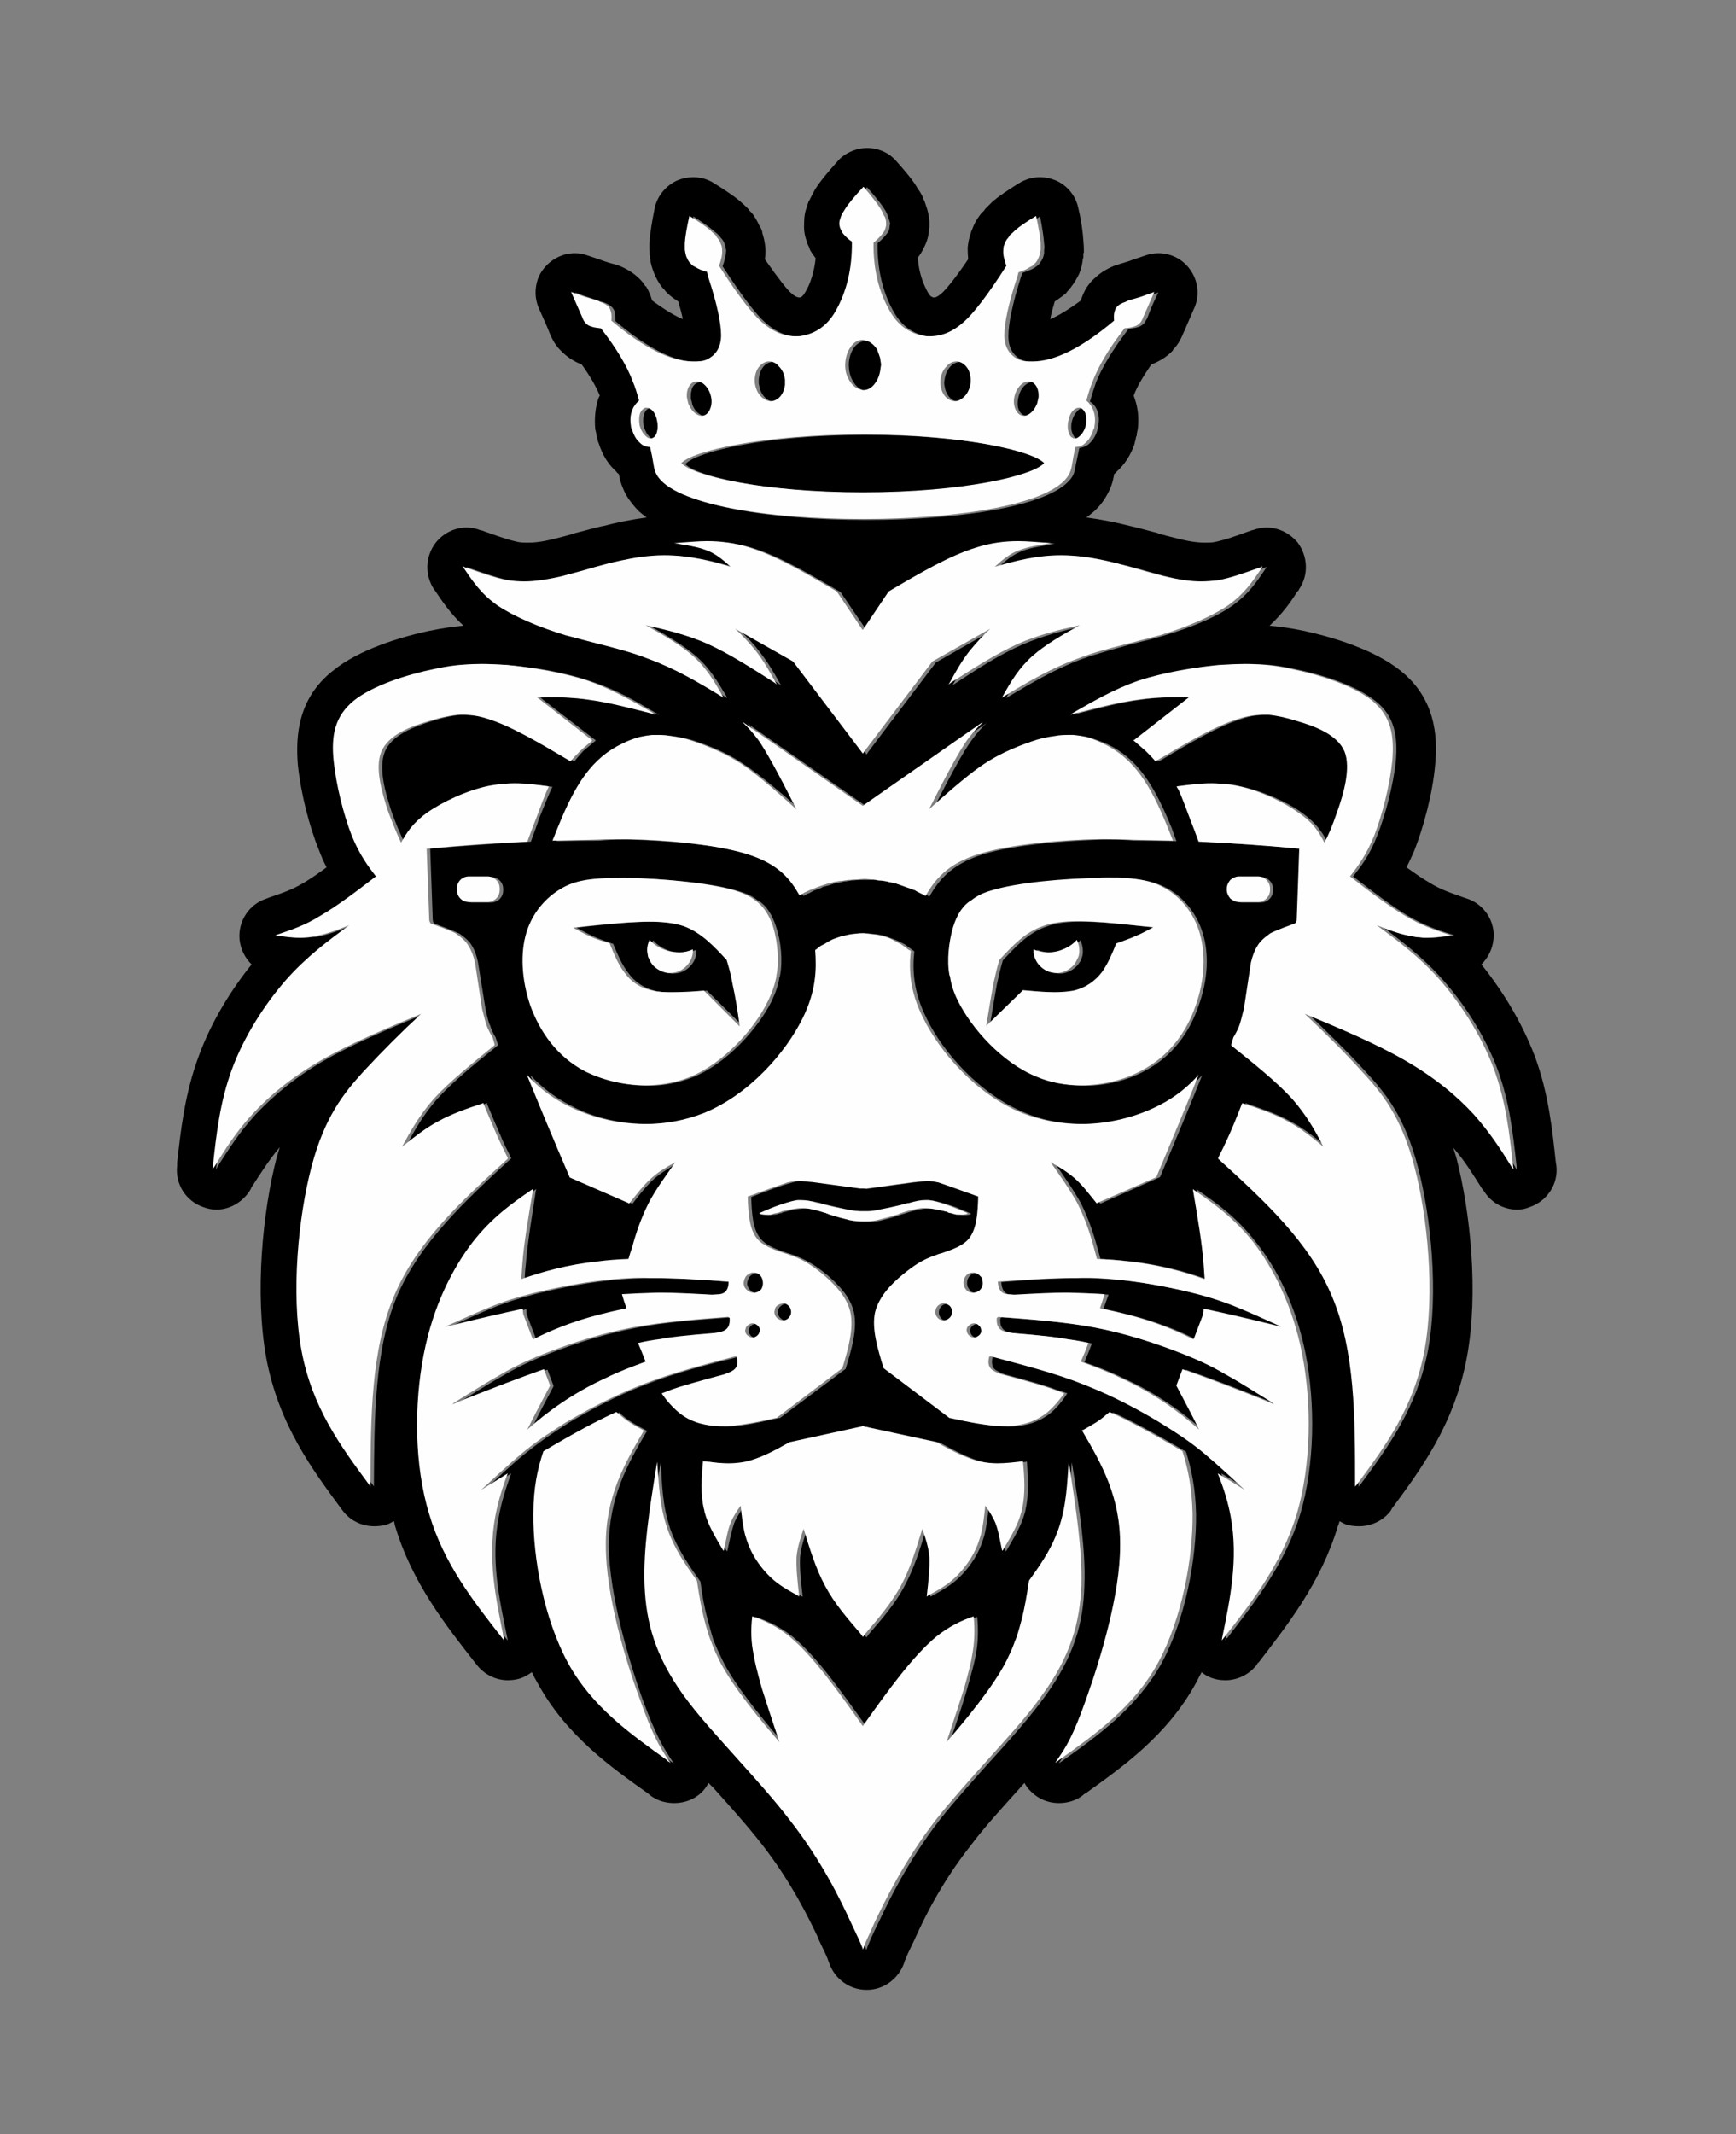
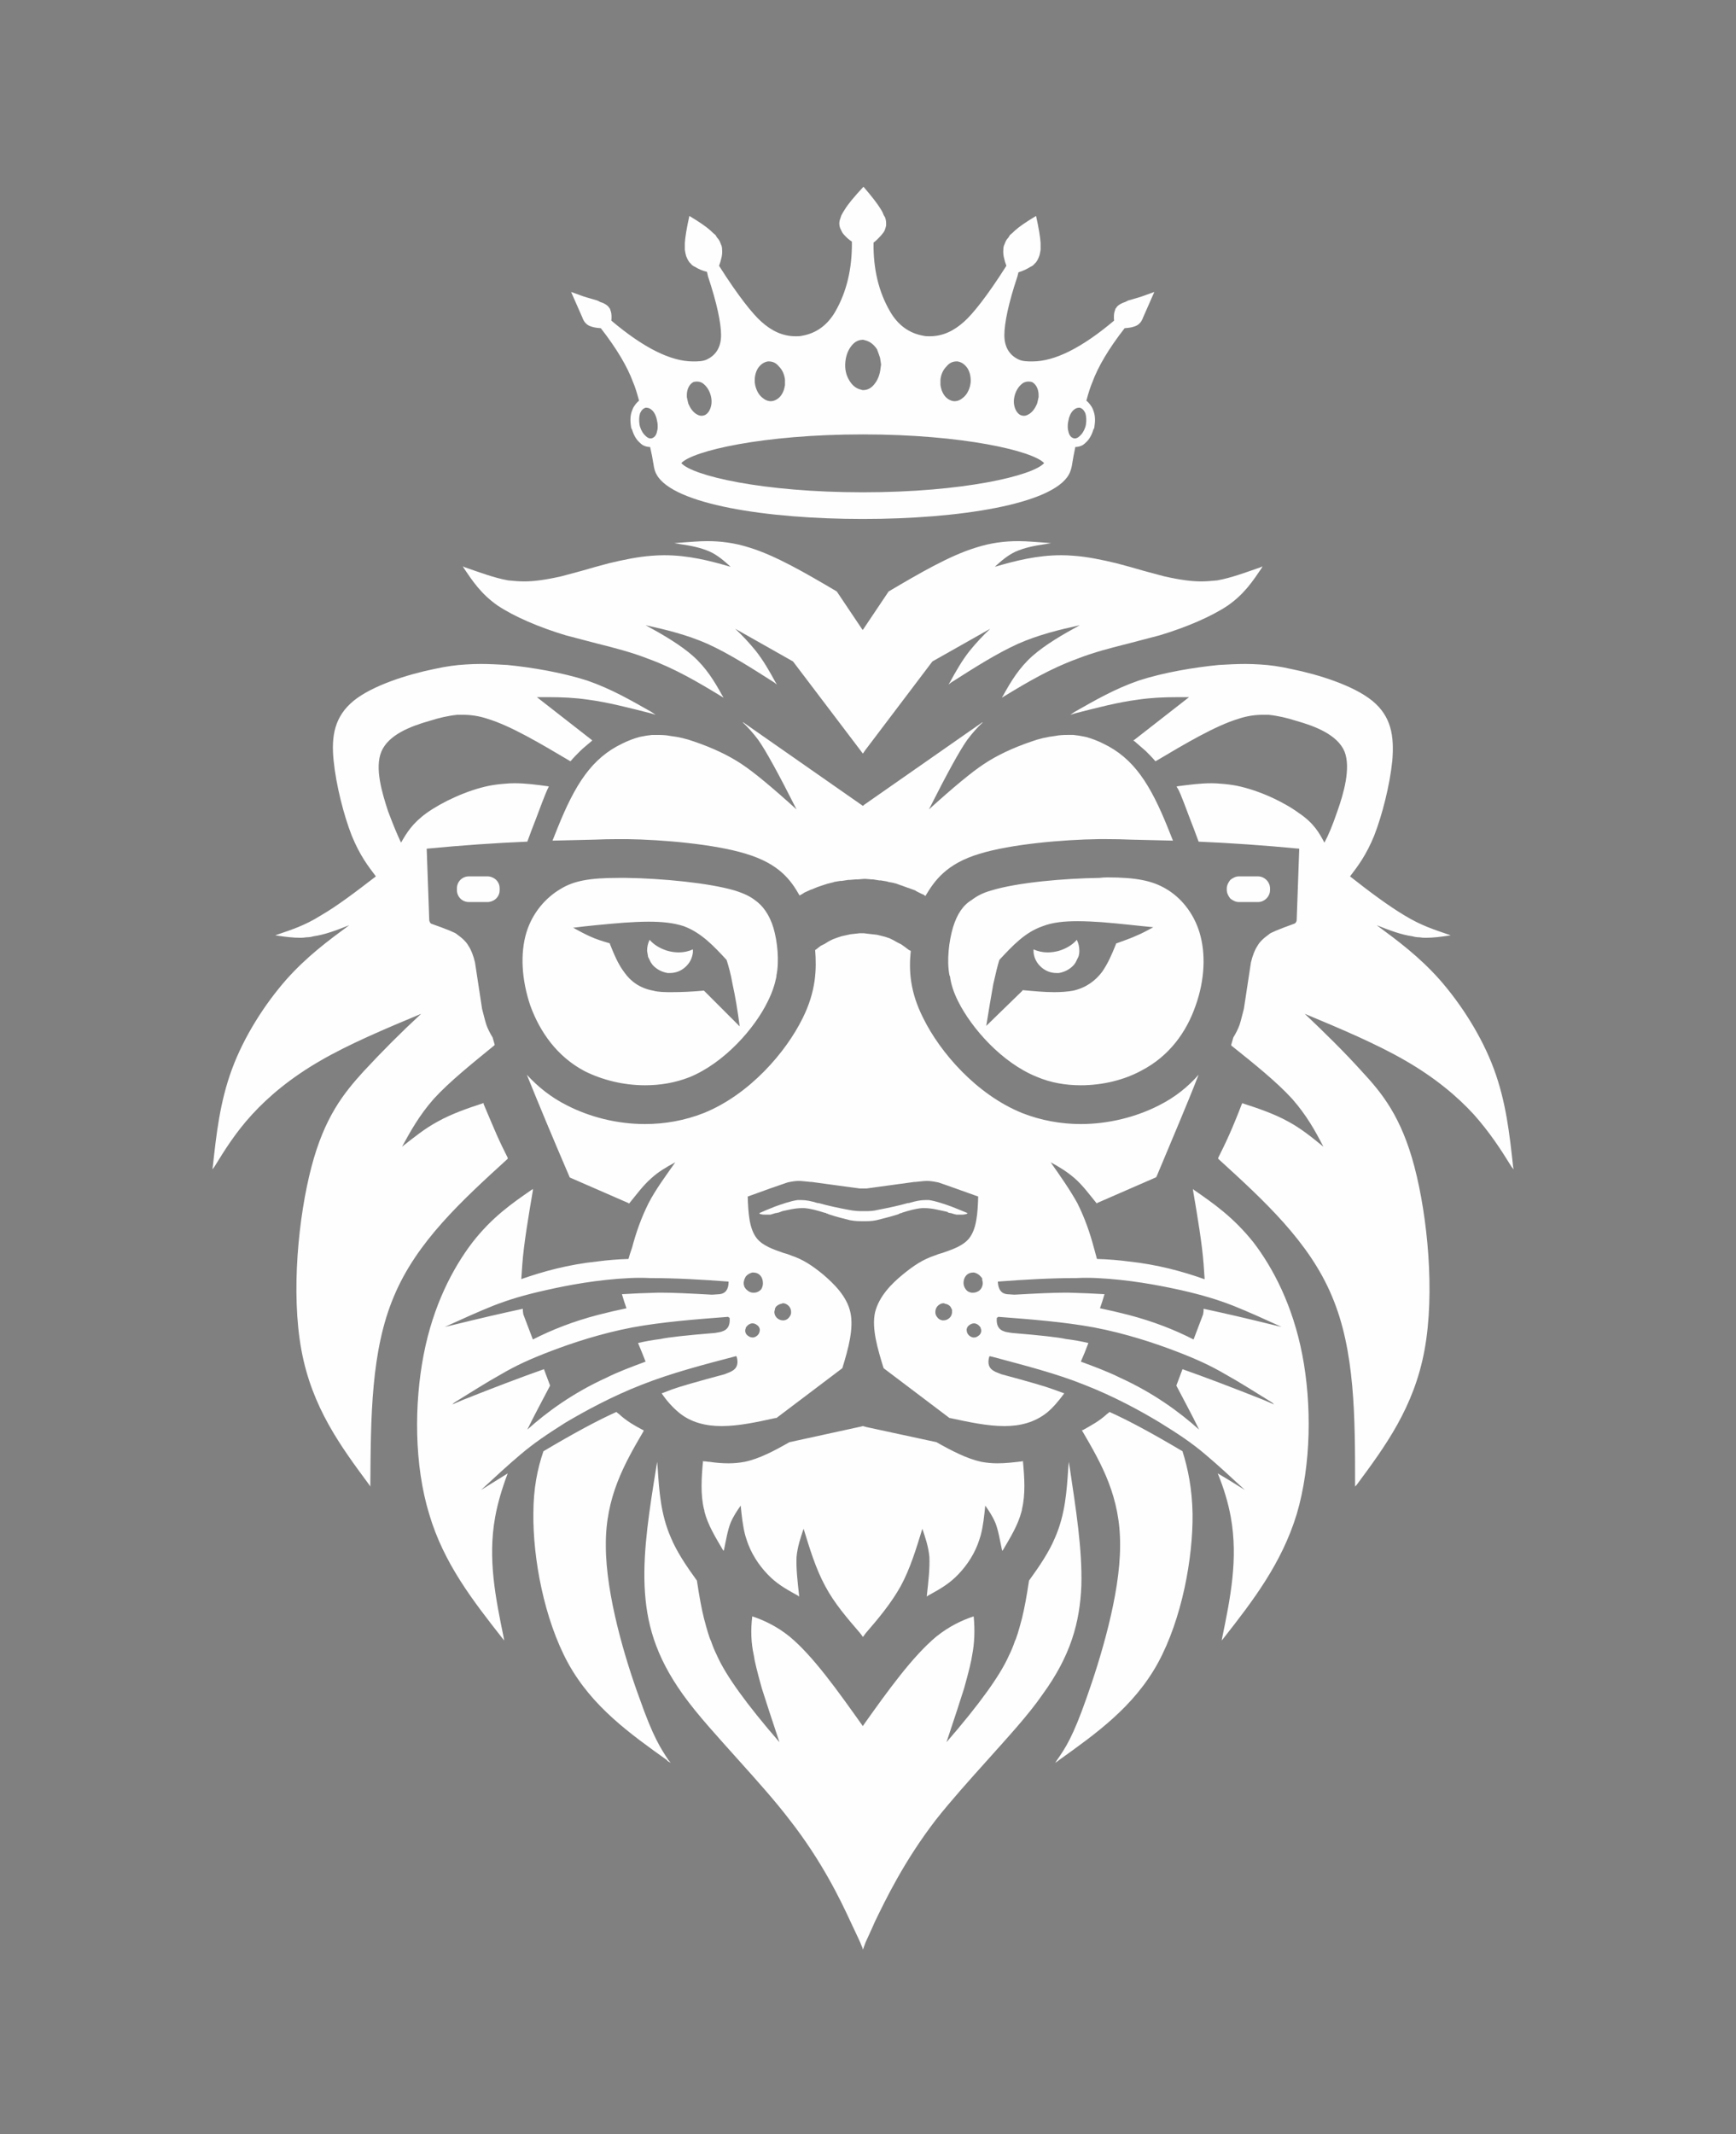
<svg xmlns="http://www.w3.org/2000/svg" version="1.2" viewBox="0 0 345 424" width="345" height="424">
  <rect x="0" y="0" width="345" height="424" fill="#808080" stroke="none" />
  <style>.a{fill:#fefefe}</style>
-   <path d="m172.3 29.4q-1.4 0-2.7 0.5c-1.3 0.5-2.4 1.2-3.2 2.2-1.8 2-3.4 3.9-4.4 5.5q-0.4 0.7-0.9 1.7-0.1 0.2-0.2 0.4-0.1 0.2-0.2 0.3l-0.2 0.6q-0.1 0.2-0.1 0.4c-0.4 0.9-0.6 2.1-0.6 3.4v0.2q-0.1 1.8 0.6 3.5 0 0.3 0.2 0.6l0.2 0.4q0.1 0.3 0.2 0.6 0.4 0.7 1.1 1.6c-0.3 2.7-1 5-2.1 6.8-0.4 0.7-0.7 0.9-1 1q0 0 0 0-0.1 0-0.1 0 0 0 0 0c-0.2 0-0.7 0-1.7-0.9-0.7-0.6-2.4-2.7-5.2-6.7q0.2-1.1 0.1-2.3c-0.1-1.1-0.3-2-0.6-2.9q0-0.3-0.1-0.5l-0.2-0.5q-0.1-0.2-0.3-0.5-0.6-1.3-1.4-2.4-0.1-0.1-0.2-0.2l-0.4-0.4q-0.1-0.2-0.2-0.3-0.8-0.8-1.6-1.5c-1.3-1.1-3.1-2.3-5.2-3.6-1.2-0.8-2.7-1.2-4.1-1.2q-1.6 0-3.1 0.6c-2.3 1-4.1 3.1-4.6 5.6-0.5 2.5-0.9 4.8-1 6.5q-0.1 1 0 2.2 0 0.2 0 0.4l0.1 0.6q0 0.1 0 0.3c0.1 0.9 0.4 1.9 0.8 2.9q0.6 1.5 1.6 2.8 0.2 0.2 0.4 0.4l0.3 0.4q0.2 0.2 0.4 0.4c0.5 0.5 1.2 1 2.1 1.6q0.6 2 0.9 3.5c-1.5-0.6-3.5-1.8-6.1-3.7-0.2-0.7-0.6-1.8-1.2-2.8q-0.1 0-0.2-0.1c-0.1-0.3-0.5-0.8-1.1-1.4-1.4-1.4-3-2.2-4.3-2.7q-0.1 0-0.1 0l-0.6-0.2q-0.2-0.1-0.4-0.1-2-0.6-2.4-0.8-0.6-0.2-2.4-0.8-1.3-0.5-2.6-0.5-1.1 0-2.2 0.3c-2.2 0.7-4 2.2-5 4.3-0.9 2.1-0.9 4.5 0.1 6.6 0.8 1.8 1.5 3.3 2 4.6 0.6 1.5 1.3 2.6 2.1 3.4 1.2 1.3 2.7 2.3 4.3 2.9 1.8 2.5 2.9 4.5 3.6 6.2q-0.2 0.3-0.3 0.6-0.9 2.8-0.6 6.1 0.1 0.4 0.2 0.8v0.1q0 0.3 0.1 0.5l0.1 0.4-0.1-0.2 0.1 0.2q0.1 0.3 0.1 0.5 0.1 0.2 0.2 0.5 1.1 3.5 3.6 5.7v0.1q0.2 0.1 0.4 0.3c0.2 1.5 0.8 2.9 1.4 4.1 0.8 1.3 1.7 2.4 2.6 3.3q0.7 0.6 1.5 1.2c-3 0.4-6 1-8.6 1.7h-0.1c-1.9 0.4-3.8 1-5.5 1.4-1.5 0.5-2.8 0.8-4 1.1-2.7 0.7-4.3 0.8-5.3 0.8-0.6 0-1.2 0-1.9-0.1-2-0.4-4.2-1.2-7.3-2.3l-0.4-0.1q-1.3-0.5-2.7-0.5c-2.3 0-4.6 1.1-6.1 3-2.1 2.7-2.2 6.4-0.4 9.2l0.3 0.4c1.3 1.9 2.9 4.4 5.6 6.9-2.1 0.2-4.3 0.5-6.6 1h-0.1q0 0 0 0c-5.6 1.2-14.1 3.7-19.3 8-6.8 5.4-7.4 12.7-6.9 18.7 0.6 5.7 2.3 12.3 4.2 16.9q0.7 1.9 1.5 3.4c-1.6 1.2-3.1 2.2-4.4 3-2.5 1.5-4.4 2.1-7 3l-0.5 0.2c-3.5 1.1-5.7 4.5-5.4 8.1 0.2 2 1.1 3.7 2.4 5-4.2 5.2-8.1 11.6-10.5 18.2-2.8 7.5-3.6 14.9-4.3 21.2v0.6c-0.4 3.6 1.7 7 5.2 8.2q1.3 0.5 2.6 0.5c2.6 0 5.1-1.4 6.6-3.7l0.3-0.5v-0.1c1.9-2.9 3.5-5.5 5.7-8.1q-0.3 1-0.6 2c-2.8 10.7-4.4 27-2.1 39.8 2.5 13.4 9.3 22.4 14.9 30q0 0 0 0l0.3 0.4c1.5 2 3.8 3.1 6.3 3.1q1.2 0 2.4-0.3 0.8-0.3 1.4-0.7h0.1q0.1 0.5 0.2 0.9c3.4 11.4 10.2 19.9 15.9 27.2l0.4 0.5c1.5 1.9 3.8 3 6.1 3 1.1 0 2.3-0.2 3.3-0.7q0.8-0.4 1.5-0.9 0.5 1.1 1.1 2.1c5.8 10.6 14.7 16.8 22 22l0.6 0.5c1.4 1 3 1.4 4.6 1.4 2 0 4-0.7 5.5-2.2q0.8-0.8 1.3-1.8 0.5 0.5 1 1 0 0 0 0c3.6 4 6.9 7.7 9.7 11.3 5.9 7.6 9.3 14.7 11.2 18.7v0.1c1.4 2.9 1.8 3.8 1.9 4.2q0.1 0.3 0.2 0.5c1.1 3.2 4.1 5.3 7.4 5.3q0 0 0.1 0c3.3 0 6.3-2.2 7.4-5.4q0-0.2 0.3-0.8c0.2-0.6 0.7-1.6 1.8-3.9 1.8-4 5.2-11.1 11.2-18.7 2.7-3.6 6.1-7.3 9.7-11.3q0.4-0.5 0.9-1 0.5 1 1.4 1.8c1.5 1.5 3.5 2.2 5.4 2.2 1.6 0 3.2-0.4 4.6-1.4l0.6-0.5h0.1c7.2-5.2 16.2-11.4 22-22q0.5-1 1.1-2.1 0.6 0.5 1.4 0.9c1.1 0.5 2.2 0.7 3.3 0.7 2.4 0 4.7-1.1 6.2-3l0.3-0.5h0.1c5.6-7.3 12.4-15.8 15.8-27.2q0.2-0.4 0.3-0.9 0.7 0.4 1.4 0.7 1.2 0.3 2.5 0.3c2.4 0 4.8-1.1 6.3-3.1l0.2-0.4c5.6-7.6 12.4-16.6 14.9-30 2.4-12.8 0.7-29.1-2.1-39.8q-0.3-1-0.6-1.9c2.2 2.5 3.8 5.1 5.7 8.1l0.4 0.5c1.4 2.3 3.9 3.7 6.6 3.7q1.3 0 2.5-0.5c3.5-1.2 5.7-4.6 5.3-8.2l-0.1-0.6c-0.7-6.3-1.4-13.7-4.2-21.2-2.5-6.6-6.4-13-10.6-18.2 1.3-1.3 2.2-3 2.4-5 0.4-3.6-1.9-7-5.3-8.1l-0.6-0.2c-2.5-0.9-4.5-1.5-6.9-3-1.4-0.8-2.8-1.8-4.5-3q0.8-1.5 1.6-3.4c1.8-4.6 3.6-11.2 4.1-16.9 0.6-6-0.1-13.3-6.8-18.7-5.3-4.3-13.8-6.8-19.4-8-2.4-0.5-4.5-0.8-6.7-1 2.7-2.5 4.4-5 5.6-6.9h0.1l0.2-0.4c1.9-2.8 1.7-6.5-0.3-9.2-1.6-1.9-3.8-3-6.2-3q-1.3 0-2.7 0.5l-0.4 0.1c-3 1.1-5.3 1.9-7.3 2.3-0.7 0.1-1.2 0.1-1.8 0.1-1.1 0-2.7-0.1-5.4-0.8q-1.7-0.4-3.9-1l-0.1-0.1c-1.7-0.4-3.6-1-5.5-1.4-2.7-0.7-5.7-1.3-8.7-1.7q0.8-0.6 1.5-1.2c1-0.9 1.9-2 2.6-3.3 0.7-1.2 1.2-2.6 1.4-4.1q0.2-0.2 0.4-0.3v-0.1q2.5-2.2 3.7-5.7 0-0.3 0.1-0.5 0.1-0.2 0.1-0.5l0.1-0.4 0.1-0.1q0-0.2 0-0.4 0.1-0.5 0.2-0.9 0.4-3.3-0.6-6.1-0.1-0.3-0.2-0.6c0.6-1.7 1.8-3.7 3.5-6.2 1.6-0.6 3.1-1.5 4.3-2.8v-0.1c0.8-0.8 1.5-1.9 2.1-3.4 0.6-1.3 1.2-2.8 2-4.6 1.2-2.4 1-5.3-0.4-7.5-1.4-2.3-3.9-3.7-6.6-3.7q0 0 0 0-1.4 0-2.7 0.5-1.8 0.6-2.4 0.8-0.4 0.2-2.4 0.8-0.2 0-0.3 0.1l-0.7 0.2q0 0 0 0c-1.3 0.5-2.9 1.3-4.3 2.7-0.8 0.7-1.3 1.5-1.3 1.5-0.7 1-1.1 2.1-1.3 2.8-2.6 1.9-4.6 3.1-6.1 3.7q0.3-1.5 0.9-3.5c0.9-0.6 1.6-1.1 2.2-1.6q0.2-0.2 0.3-0.4l0.4-0.4q0.1-0.2 0.3-0.4 1-1.3 1.7-2.8c0.4-1 0.6-2 0.7-2.9q0.1-0.2 0.1-0.3v-0.6c0-0.1 0-0.2 0.1-0.4q0-1.2-0.1-2.2c-0.1-1.7-0.4-4-1-6.5-0.5-2.5-2.2-4.6-4.6-5.6q-1.5-0.6-3-0.6c-1.5 0-2.9 0.4-4.2 1.2-2.1 1.3-3.9 2.5-5.2 3.6q-0.7 0.7-1.5 1.5-0.1 0.1-0.2 0.3l-0.4 0.4q-0.1 0.1-0.2 0.2-0.9 1.1-1.5 2.4-0.1 0.3-0.2 0.5l-0.2 0.5c-0.1 0.1-0.1 0.3-0.3 1l0.1-0.4c-0.3 0.8-0.5 1.8-0.6 2.8q0 1.2 0.1 2.3c-2.7 4-4.5 6.1-5.2 6.7-1 0.9-1.4 0.9-1.6 0.9q0 0-0.1 0 0 0 0 0 0 0 0 0c-0.4-0.1-0.7-0.3-1.1-1-1-1.8-1.8-4-2-6.8h-0.1c0.4-0.5 0.9-1.2 1.3-2.1 0.6-1.1 0.9-2.2 1-3.3q0-0.3 0.1-0.7v-0.5q0-0.3 0-0.7c-0.1-1.1-0.3-2.2-0.7-3.2q0-0.1-0.1-0.3l-0.2-0.6q-0.1-0.2-0.2-0.3 0-0.1 0-0.2-0.5-1.1-1.1-1.9c-0.9-1.6-2.5-3.5-4.2-5.4-1.5-1.8-3.7-2.7-5.9-2.7zm0 7.8q2.6 2.9 3.5 4.4 0.4 0.6 0.6 1.2l0.2 0.6q0.2 0.5 0.3 1l-0.1 0.5q0 0.5-0.2 1c-0.3 0.6-1 1.3-1.6 1.9q-0.2 0.2-0.6 0.5-0.1 7.9 3.3 13.8c1.5 2.6 3.7 4.2 6.5 4.7 0.4 0.1 0.8 0.1 1.2 0.1q0.1 0 0.1 0c2.6 0 4.8-1 6.9-2.9 1.7-1.5 4.6-5.1 8.4-11.1q-0.3-0.8-0.4-1.3-0.3-1-0.2-1.9 0-0.5 0.1-1l0.2-0.5q0.3-0.5 0.6-0.9l0.4-0.5q0.4-0.4 0.9-0.8 1.3-1.1 4.3-3 0.7 3.7 0.8 5.4 0.1 0.7 0 1.3v0.6q-0.1 0.6-0.3 1.1-0.2 0.4-0.5 0.8l-0.3 0.4q-0.4 0.3-0.8 0.6-1.1 0.6-2.4 1l-0.3 0.8c-1.7 5.4-2.5 9.3-2.5 11.8 0 2.1 0.8 3.8 2.7 4.7 0.9 0.4 1.9 0.4 2.9 0.4q6.5 0 16.1-8.1 0-1.1 0.1-1.7c0.2-0.4 0.3-0.6 0.3-0.7q0.1-0.2 0.3-0.4 0.6-0.5 1.5-0.9l0.7-0.2q2-0.7 2.7-0.9 0.6-0.2 2.5-0.9c-1 2-1.7 3.7-2.2 5.1-0.3 0.5-0.5 0.9-0.7 1.1q-0.5 0.5-1.2 0.7-0.6 0.2-1.8 0.3c-3.2 4.2-5.3 7.7-6.5 10.7q-0.5 1.4-1.2 3.8 0.6 0.3 1 0.9 0.3 0.4 0.5 1 0.5 1.4 0.1 3.1 0 0.1 0 0.1l-0.1 0.4q0 0.1 0 0.1-0.5 1.7-1.6 2.7-0.2 0.2-0.5 0.4-0.7 0.4-1.5 0.5-0.4 1.8-0.8 3.8-0.1 0.9-0.5 1.7c-3.3 5.9-21.9 8.8-41 8.8-19.1 0-37.7-2.9-40.9-8.8-0.4-0.6-0.6-1.3-0.6-2q-0.4-1.8-0.7-3.5-0.8-0.1-1.6-0.5-0.2-0.2-0.5-0.4-1.1-1-1.6-2.7 0 0 0-0.1l-0.1-0.4q0 0 0-0.1-0.3-1.7 0.2-3.1 0.1-0.6 0.5-1 0.4-0.6 0.9-0.9c-0.4-1.6-0.8-2.8-1.2-3.8-1.2-3-3.3-6.5-6.5-10.7q-1.2-0.1-1.8-0.3-0.7-0.2-1.2-0.7c-0.2-0.2-0.4-0.6-0.7-1.1-0.5-1.4-1.2-3.1-2.1-5.1q1.8 0.7 2.5 0.9 0.6 0.2 2.6 0.9l0.7 0.2q1 0.4 1.5 0.9 0.2 0.2 0.3 0.4c0.1 0.1 0.2 0.3 0.3 0.7q0.1 0.6 0.1 1.7 9.6 8.1 16.1 8.1c1 0 2 0 2.9-0.4 1.9-0.9 2.7-2.6 2.7-4.7 0-2.5-0.8-6.4-2.5-11.8l-0.3-0.8q-1.3-0.4-2.4-1-0.4-0.3-0.7-0.6l-0.4-0.4q-0.3-0.4-0.5-0.8-0.2-0.5-0.2-1.1l-0.1-0.6q0-0.6 0-1.3 0.1-1.7 0.9-5.4 3 1.9 4.2 3 0.5 0.4 0.9 0.8l0.4 0.5q0.4 0.4 0.6 0.9l0.2 0.5q0.1 0.5 0.2 1 0 0.9-0.3 1.9-0.1 0.5-0.4 1.3c3.9 6 6.7 9.6 8.4 11.1 2.1 1.9 4.3 2.9 6.9 2.9q0.1 0 0.1 0c0.4 0 0.8 0 1.2-0.1 2.8-0.5 5-2.1 6.6-4.7q3.4-5.9 3.2-13.9-0.8-0.7-1.5-1.4-0.3-0.4-0.6-0.8l-0.2-0.5q-0.1-0.4-0.1-0.9 0-0.5 0.2-1.1l0.2-0.6q0.3-0.5 0.7-1.1 0.9-1.5 3.6-4.6zm43.1 12.8q0 0 0 0zm-101.1 8.1q0 0 0 0zm57.9 9.6q-1.2 0-2.2 1-1.1 1.3-1.3 3.3-0.1 2.2 0.8 3.7 0.9 1.6 2.4 1.9 0.2 0 0.4 0 1.3 0 2.2-1.1 1.1-1.2 1.3-3.3v-0.6q0-0.7-0.1-1.4l-0.2-0.6q-0.2-0.6-0.5-1.1-0.9-1.5-2.3-1.8-0.3 0-0.5 0zm-18.6 4.2q-0.1 0-0.2 0-1.3 0.2-2 1.4-0.7 1.2-0.6 2.9l0.1 0.5q0.3 1.6 1.4 2.5 0.7 0.6 1.6 0.6 0.3 0 0.7-0.1 1.2-0.4 1.8-1.7 0.2-0.4 0.3-0.9v-0.5q0.1-0.5 0-1-0.2-1.7-1.1-2.7-0.9-1-2-1zm37.3 0q-1.2 0-2.1 1-0.9 1-1.1 2.7-0.1 0.5 0 1l0.1 0.5q0.1 0.5 0.3 0.9 0.6 1.3 1.8 1.7 0.3 0.1 0.6 0.1 0.9 0 1.7-0.6 1-0.9 1.3-2.5l0.1-0.5q0.2-1.7-0.6-2.9-0.7-1.2-2-1.4 0 0-0.1 0zm-51.6 4q-0.4 0-0.8 0.2-0.9 0.4-1.1 1.6-0.1 0.4-0.1 0.9v0.4q0 0.4 0.2 0.9l0.1 0.5q0.5 1.3 1.5 1.9 0.5 0.4 1.1 0.4 0.4 0 0.7-0.2 0.9-0.4 1.2-1.6 0.3-1.3-0.2-2.7-0.6-1.3-1.5-1.9-0.6-0.4-1.1-0.4zm65.9 0q-0.6 0-1.2 0.4-0.9 0.6-1.4 1.9-0.5 1.4-0.3 2.7 0.3 1.2 1.2 1.6 0.4 0.2 0.7 0.2 0.6 0 1.2-0.4 0.9-0.6 1.4-1.9l0.2-0.5q0.1-0.5 0.1-0.9l0.1-0.4q-0.1-0.5-0.1-0.9-0.3-1.2-1.2-1.6-0.4-0.2-0.7-0.2zm10 5.2q-0.7 0-1.2 0.7-0.7 0.7-1 2-0.1 0.4-0.1 0.8v0.4q0 0.4 0.1 0.7 0.3 1.1 0.9 1.4 0.3 0.1 0.5 0.1 0.5 0 1-0.4 0.7-0.7 1-1.9l0.1-0.4q0.3-1.3-0.1-2.2-0.3-1-1-1.2-0.1 0-0.2 0zm-85.9 0q-0.1 0-0.2 0-0.8 0.2-1.1 1.2-0.3 0.9-0.1 2.2l0.1 0.4q0.4 1.2 1.1 1.9 0.4 0.4 0.9 0.4 0.3 0 0.5-0.1 0.7-0.3 0.9-1.4 0.1-0.3 0.1-0.7v-0.4q0-0.4-0.1-0.8-0.3-1.3-0.9-2-0.6-0.7-1.2-0.7zm42.9 5.3c-19.9 0-33.8 3.3-36 5.8 2.2 2.4 16.1 5.7 36 5.7 20 0 33.8-3.3 36.1-5.7-2.2-2.5-16.1-5.8-36.1-5.8zm20.7-40.1zm10.3 61.4c1.8 0 3.5 0.1 5.3 0.2l1.1 0.1-1.1 0.2c-2.1 0.4-4.2 0.7-5.9 1.5-1.6 0.7-2.9 1.8-4.2 3 4.2-1.2 8.4-2.3 13.2-2.3q1.2 0 2.5 0.1c2.7 0.2 5.7 0.8 8.6 1.6 1.8 0.4 3.7 0.9 5.4 1.4 1.4 0.4 2.8 0.8 4.1 1.1 3.1 0.8 5.3 1.1 7.3 1.1 1.1 0 2.1-0.1 3.2-0.3 2.8-0.5 5.7-1.6 8.6-2.6l0.4-0.2-0.2 0.4c-1.7 2.5-3.4 5.1-6.7 7.4-3.3 2.3-8.2 4.3-13.6 5.9-2 0.6-4 1.1-6.1 1.6-3.5 1-7 1.9-10.3 3.1-5.3 2-9.8 4.7-14.4 7.4l-0.5 0.3 0.3-0.5c1.5-2.6 3.1-5.3 5.8-7.7 2.4-2.2 5.9-4.2 9.4-6.2-4.1 1-8.2 2-12.3 3.8-4.4 1.9-8.9 4.8-13.3 7.7l-0.5 0.3 0.3-0.5c1.2-2.2 2.4-4.3 3.9-6.2 1.2-1.6 2.7-3 4.1-4.4l-11.6 6.6-13.4 17.7q-0.2 0.3-0.4 0.6-0.2-0.3-0.3-0.6l-13.5-17.7-11.6-6.6c1.5 1.4 2.9 2.8 4.1 4.4 1.5 1.9 2.8 4 4 6.2l0.3 0.5-0.5-0.3c-4.5-2.9-8.9-5.8-13.3-7.7-4.1-1.8-8.2-2.8-12.3-3.8 3.5 2 6.9 4 9.4 6.2 2.7 2.4 4.2 5.1 5.8 7.7l0.2 0.5-0.4-0.3c-4.6-2.7-9.2-5.4-14.4-7.4-3.3-1.2-6.9-2.1-10.4-3.1-2.1-0.5-4.1-1-6.1-1.6-5.4-1.6-10.2-3.6-13.5-5.9-3.3-2.3-5-4.9-6.7-7.4l-0.3-0.4 0.4 0.2c3 1 5.9 2.1 8.7 2.6 1 0.2 2 0.3 3.2 0.3 1.9 0 4.1-0.3 7.2-1.1 1.3-0.3 2.7-0.7 4.2-1.1 1.7-0.5 3.5-1 5.3-1.4 2.9-0.8 5.9-1.4 8.6-1.6q1.3-0.1 2.5-0.1c4.8 0 9 1.1 13.2 2.3-1.3-1.2-2.6-2.3-4.2-3-1.7-0.8-3.8-1.1-5.9-1.5l-1.1-0.2 1.1-0.1c1.8-0.1 3.6-0.2 5.4-0.2 2.6 0 5.4 0.2 8.4 1.2 5.2 1.6 11.3 5.2 17.3 8.7l0.1 0.1 5.1 7.5 5.2-7.5v-0.1c6.1-3.5 12.1-7.1 17.3-8.7 3.1-1 5.8-1.2 8.5-1.2zm-5.6 17.3q0 0 0 0zm17.8-0.7q0 0 0 0 0 0 0 0zm-19.4 19.3h0.1q0 0 0 0-1.6 1.5-3.1 3.6-2.2 3-7.6 13.7 7.4-6.6 10.9-8.9 3.8-2.7 9.5-4.6 2.2-0.8 4.6-1.1 1.1-0.2 2.5-0.2 0.5 0 1.1 0 1.2 0.1 2.5 0.4 1.9 0.6 3.5 1.3c6.1 2.9 9.4 8.2 12.9 16.8q0.4 1.2 0.9 2.5-4.3-0.1-8.3-0.1-2.2-0.2-4.7-0.2-0.9 0-1.8 0c-7.1 0.2-17.4 1-23.6 2.9-6.7 2.1-9 5.5-10.7 8.4l-0.4-0.2q-0.2-0.1-0.3-0.2l-1.1-0.5q-0.1-0.1-0.3-0.1l-1-0.5q-0.2-0.1-0.3-0.1l-1.1-0.4q-0.2-0.1-0.3-0.1l-1.2-0.4q-0.1 0-0.3 0l-1.1-0.3q-0.2 0-0.4-0.1l-1.1-0.2q-0.2 0-0.3 0l-1.2-0.1q-0.2-0.1-0.3-0.1h-1.2q-0.1 0-0.3 0 0 0 0 0h-1.3q-0.1 0-0.3 0l-1.2 0.1q-0.2 0-0.4 0l-1.2 0.2q-0.2 0-0.3 0l-1.2 0.3q-0.2 0-0.4 0l-1.2 0.4q-0.1 0-0.3 0.1l-1.2 0.3q-0.1 0.1-0.3 0.2l-1.1 0.4q-0.2 0.1-0.3 0.1l-1.1 0.6q-0.2 0-0.3 0.1l-0.7 0.4c-1.8-2.9-4.1-6.3-10.7-8.3-6.2-1.9-16.5-2.7-23.6-2.9q-0.9 0-1.7 0-2.5 0-4.7 0.2-4.1 0-8.4 0.1 0.5-1.3 1-2.5c3.4-8.6 6.7-13.9 12.9-16.8q1.6-0.7 3.4-1.3 1.3-0.3 2.5-0.4 0.6 0 1.2 0 1.3 0 2.4 0.2 2.5 0.3 4.7 1.1 5.6 1.9 9.4 4.6 3.5 2.3 11 8.9-5.5-10.7-7.7-13.7-1.4-2.1-3-3.6 0 0 0 0l0.1 0.1 23.4 16.3 0.3 0.2 0.3-0.2 23.5-16.3zm-99.8-11.7c1.7 0 3.4 0.1 5.3 0.3 5 0.4 10.9 1.4 15.8 3.1 5 1.6 8.9 3.9 12.8 6.2l0.9 0.5-1-0.3c-4.3-1.1-8.6-2.2-12.4-2.7-2.8-0.4-5.3-0.5-7.7-0.5q-1.3 0-2.5 0.1l10.9 8.4 0.1 0.1-0.1 0.1c-0.8 0.7-1.7 1.4-2.4 2-0.6 0.7-1.2 1.3-1.7 2h-0.1-0.1c-5.9-3.5-11.9-7-16.4-8.4-1.8-0.6-3.5-0.8-5-0.8q-0.5 0-1.1 0c-1.8 0.2-3.6 0.6-5.5 1.2-3.8 1.2-8.1 2.8-9.5 6.1-1.4 3.4 0.2 8.5 1.3 11.9 1.1 3.1 1.9 4.7 2.6 6.3 1.1-1.9 2.2-3.9 5-5.9l0.1-0.1c3.1-2.2 8-4.4 12.3-5.3q1.7-0.4 3.2-0.5 0.9 0 1.8 0c2.4 0 4.6 0.3 6.8 0.6h0.2l-0.1 0.2c-0.3 0.6-0.6 1.2-2.6 6.2-0.4 1.3-1 2.8-1.6 4.5q-9.6 0.5-20 1.4l0.5 14q0 0.4 0.1 0.6 0.1 0.2 0.3 0.3 4.8 1.8 5.1 2.1 1.7 1.2 2.3 2.3 0.8 1.3 1.2 3.3l1.5 9.3q0.6 2.8 0.9 3.2 0.3 1.1 1.1 2.4 0.2 0.7 0.5 1.5l-0.1 0.1c-4.5 3.6-8.9 7.2-12 10.6-2.9 3.3-4.6 6.4-6.3 9.6 2.2-1.8 4.5-3.6 7-5 2.8-1.6 5.9-2.6 9-3.7l0.2-0.1v0.2c0.9 2.2 1.8 4.3 2.6 6.1 0.7 1.8 1.5 3.2 2.2 4.7v0.1h-0.1c-9 8.3-18 16.6-22.6 27.3-4.5 10.8-4.5 24.1-4.6 37.4v0.4l-0.2-0.3c-5.7-7.7-11.4-15.4-13.5-26.8-2.1-11.4-0.7-26.4 2-36.3 2.6-10 6.4-14.7 10.3-19 3.8-4.1 7.6-7.8 11.5-11.5-7.2 3-14.3 6-20 9.3-5.9 3.4-10.3 7.2-13.6 10.7-3.3 3.6-5.4 7-7.6 10.4l-0.3 0.6 0.1-0.7c0.7-6.4 1.4-12.8 3.8-19.3 2.4-6.4 6.5-12.9 10.8-17.8 4-4.5 8.2-7.7 12.4-10.8-2.4 1-4.8 1.9-7 2.3q-0.8 0.1-1.4 0.1-0.7 0.1-1.2 0.1c-1.6 0-3-0.2-4.4-0.4l-0.6-0.1 0.6-0.2c2.6-0.8 5.2-1.7 8.4-3.6 3.2-1.9 7.1-4.9 11-7.9-1.6-2-3.2-4.2-4.8-8.1-1.6-4-3.2-10-3.6-14.8-0.5-4.9 0.2-8.9 3.9-11.9 3.8-3.1 10.6-5.3 16.1-6.4 2.3-0.5 4.3-0.8 6.3-0.9q1.4-0.1 2.9-0.1zm152 0q1.4 0 2.9 0.1c1.9 0.1 4 0.4 6.2 0.9 5.5 1.1 12.3 3.3 16.1 6.4 3.8 3 4.4 7 4 11.9-0.5 4.8-2.1 10.8-3.7 14.8-1.5 3.9-3.2 6.1-4.8 8.1 3.9 3 7.8 6 11 7.9 3.3 1.9 5.9 2.8 8.5 3.6l0.6 0.2-0.6 0.1c-1.5 0.2-2.9 0.4-4.4 0.4q-0.6 0-1.2-0.1-0.7 0-1.4-0.1c-2.2-0.4-4.7-1.3-7.1-2.3 4.2 3.1 8.4 6.3 12.4 10.8 4.4 4.9 8.5 11.4 10.9 17.8 2.4 6.5 3.1 12.9 3.8 19.3v0.7l-0.3-0.6c-2.1-3.4-4.3-6.8-7.5-10.4-3.3-3.5-7.7-7.3-13.6-10.7-5.7-3.3-12.8-6.3-20-9.3 3.8 3.7 7.7 7.4 11.4 11.5 4 4.3 7.8 9 10.4 19 2.6 9.9 4.1 24.9 2 36.3-2.2 11.4-7.8 19.1-13.5 26.8l-0.3 0.3v-0.4c0-13.3-0.1-26.6-4.6-37.4-4.5-10.7-13.5-19-22.6-27.3h-0.1l0.1-0.1c0.7-1.5 1.4-2.9 2.2-4.7 0.8-1.8 1.6-3.9 2.5-6.1l0.1-0.2 0.1 0.1c3.1 1.1 6.2 2.1 9 3.7 2.6 1.4 4.8 3.2 7 5-1.6-3.2-3.3-6.3-6.2-9.6-3.1-3.4-7.6-7-12.1-10.6v-0.1q0.2-0.8 0.4-1.5 0.8-1.3 1.2-2.4 0.2-0.4 0.9-3.2l1.4-9.3q0.4-2 1.3-3.3 0.5-1.1 2.3-2.3 0.3-0.3 5-2.1 0.3-0.1 0.4-0.3 0-0.2 0.1-0.6l0.5-14q-10.5-0.9-20-1.4c-0.6-1.7-1.2-3.2-1.7-4.5-1.9-5-2.2-5.6-2.6-6.2l-0.1-0.2h0.2c2.2-0.3 4.5-0.6 6.8-0.6q0.9 0 1.8 0 1.6 0.1 3.2 0.5c4.3 0.9 9.3 3.1 12.3 5.3 2.9 2.1 4.1 4 5.1 6 0.8-1.6 1.5-3.2 2.6-6.3 1.2-3.4 2.7-8.5 1.3-11.9-1.3-3.3-5.7-4.9-9.5-6.1-1.9-0.6-3.7-1-5.5-1.2q-0.5 0-1.1 0c-1.5 0-3.1 0.2-4.9 0.8-4.6 1.4-10.5 4.9-16.4 8.4h-0.1-0.1c-0.6-0.7-1.1-1.3-1.8-2-0.7-0.6-1.5-1.3-2.3-2l-0.2-0.1 0.2-0.1 10.9-8.4q-1.3-0.1-2.5-0.1c-2.5 0-5 0.1-7.7 0.5-3.9 0.5-8.1 1.6-12.4 2.7l-1 0.3 0.9-0.5c3.9-2.3 7.8-4.6 12.7-6.2 4.9-1.7 10.9-2.7 15.8-3.1 1.9-0.2 3.6-0.3 5.4-0.3zm-178.2 51.9q0 0 0 0 0 0 0 0zm53.6-9.4q0.8 0 1.6 0c7 0.2 16.4 1 21.5 2.6 1.8 0.5 3.1 1.2 3.9 1.9h0.1c1.6 1 2.8 2.8 3.6 5.4 0.9 2.7 1.3 6.6 0.7 9.6q0 0.1-0.1 0.2c-0.2 1.5-0.7 3-1.6 4.9-2.7 5.3-8.7 12.2-15.6 15-2.8 1.1-5.8 1.7-8.8 1.7-4.4 0-8.6-1.1-12-2.9-5.6-2.9-8.9-7.7-10.8-13-1.9-5.2-2-10.4-0.8-14.5 1.2-3.9 3.9-7 6.8-8.7 2.6-1.5 5.7-2.2 11.5-2.2zm6 8.7c-1.7 0-3.3 0.1-4.9 0.2-3.7 0.3-6.9 0.6-10.1 1q0 0 0 0c1.1 0.6 2.2 1.2 3.3 1.7 1.3 0.6 2.6 1 3.9 1.5h0.1v0.1c0.8 1.9 1.6 3.9 2.9 5.6 1.2 1.7 3 3.1 5.7 3.7 1.1 0.2 2.4 0.3 3.7 0.3 2 0 4.1-0.2 6.3-0.4l0.1 0.1 7.1 7c-0.5-3.1-1-6.1-1.4-8.3-0.4-2.2-0.8-3.5-1.2-4.8-2.5-2.8-5-5.5-8.5-6.7-2.1-0.8-4.5-1-7-1zm91.1-8.7c5.9 0 8.9 0.7 11.5 2.2 3 1.7 5.6 4.8 6.8 8.7 1.3 4.1 1.1 9.3-0.8 14.5-1.8 5.3-5.2 10.1-10.8 13-3.3 1.8-7.6 2.9-11.9 2.9-3.1 0-6.1-0.6-8.8-1.7-7-2.8-13-9.7-15.7-15-0.9-1.8-1.4-3.4-1.6-4.9q0-0.1 0-0.2c-0.7-3-0.2-6.9 0.6-9.6 0.8-2.6 2-4.4 3.7-5.4 0.9-0.7 2.1-1.4 3.9-1.9 5.2-1.6 14.5-2.4 21.5-2.6q0.9 0 1.6 0 0 0 0 0zm-48.3 11l0.8 0.1 0.9 0.1 0.8 0.1 0.9 0.2 0.8 0.3 0.8 0.3 0.8 0.3 0.8 0.4 0.8 0.4 0.7 0.5 0.8 0.6q0.2 0.1 0.4 0.3c-0.4 3.7-0.2 8.1 2.5 13.4 3.2 6.6 10.5 15 19.6 18.7 3.8 1.6 7.8 2.2 11.7 2.2 5.5 0 11-1.3 15.5-3.7 3.1-1.6 5.8-3.7 7.9-6-2.2 5.6-5.3 12.9-8.3 20.1l-0.1 0.1v0.1h-0.1l-11.7 5.2h-0.1v-0.1c-1.4-1.7-2.7-3.5-4.3-4.9-1.5-1.2-3.1-2.2-4.8-3.2 1.9 2.7 3.8 5.4 5.3 8.1 1.5 3 2.5 6 3.3 8.9q0.3 1.1 0.6 2.2 3.3 0.2 6.3 0.5c5.7 0.7 10.8 2 15 3.6q0-1.4-0.1-3c-0.3-4.1-1.2-9.4-2.1-14.7v-0.3l0.2 0.2c3.9 2.7 7.8 5.4 11.7 10.5 4 5 7.9 12.5 9.8 22.2 1.9 9.8 1.8 21.9-1.1 31.7-3 9.8-8.8 17.2-14.5 24.6h-0.1l-0.3 0.5 0.1-0.6c1.6-7.8 3.2-15.5 1.7-23.8-0.5-2.9-1.4-5.8-2.6-8.8q1.9 1.1 3.8 2.3l1.6 1.1v-0.1c-2.7-2.5-5.4-5-8-7.1-2.5-2.1-5-3.9-8.9-6.3-3.8-2.3-9.1-5.2-15-7.5-5.7-2.2-12.1-3.9-18.5-5.5q-0.1-0.1-0.3-0.1-0.1 0-0.1 0-0.6 2.2 1 2.9 0.1 0.1 1.3 0.6 8.3 2.2 10.4 3.1 1.1 0.3 2.1 0.7c-1 1.6-2.1 2.9-3.3 3.9-2.5 2-5.4 2.7-8.5 2.7-3.4 0-7.1-0.9-10.8-1.7h-0.1l-13.1-9.8-0.1-0.1c-1.1-3.9-2.3-7.8-1.6-11.1 0.7-3.2 3.3-5.7 5.5-7.5 2.2-1.8 4-2.9 6.4-3.8q0.7-0.3 1.5-0.5c2-0.7 4.1-1.4 5.3-2.9 1.5-1.8 1.6-5 1.8-8.2-3.1-1.2-6.1-2.3-7.9-2.8-1-0.3-1.6-0.4-2.3-0.4-0.6 0-1.3 0.1-2.3 0.2h-0.1-0.1c-2.2 0.3-5.8 0.8-9.5 1.3h-0.1l-0.6 0.1-0.6-0.1c-3.7-0.5-7.5-1-9.6-1.3h-0.2-0.1c-1-0.1-1.6-0.2-2.3-0.2-0.6 0-1.3 0.1-2.2 0.4-1.9 0.5-4.9 1.6-7.9 2.8 0.1 3.2 0.3 6.4 1.8 8.2 1.2 1.5 3.3 2.2 5.3 2.9q0.8 0.2 1.5 0.5c2.4 0.9 4.2 2 6.4 3.8 2.1 1.8 4.7 4.3 5.4 7.5 0.7 3.3-0.4 7.2-1.6 11.1v0.1l-13.1 9.8h-0.1-0.1c-3.6 0.8-7.3 1.7-10.7 1.7-3.2 0-6.1-0.7-8.6-2.7-1.2-1-2.3-2.3-3.3-3.9q1-0.4 2.1-0.7 2.1-0.9 10.4-3.1 1.3-0.5 1.4-0.6 1.6-0.7 0.9-2.9 0 0 0 0c-6.5 1.6-13 3.3-18.8 5.6-6 2.3-11.2 5.2-15.1 7.5-3.8 2.4-6.3 4.2-8.9 6.3-2.6 2.1-5.2 4.6-7.9 7.1l-0.1 0.1 1.7-1.1q1.9-1.2 3.7-2.3c-1.1 3-2 5.9-2.5 8.8-1.6 8.3 0.1 16 1.7 23.8l0.1 0.6-0.4-0.5c-5.8-7.4-11.6-14.8-14.5-24.6-3-9.8-3.1-21.9-1.1-31.7 1.9-9.7 5.8-17.2 9.7-22.2 3.9-5.1 7.8-7.8 11.7-10.5l0.3-0.2-0.1 0.3c-0.8 5.3-1.7 10.6-2 14.7q-0.2 1.6-0.2 3c4.3-1.6 9.3-2.9 15.1-3.6q3-0.3 6.2-0.5 0.3-1.1 0.6-2.2c0.9-2.9 1.9-5.9 3.4-8.9 1.4-2.7 3.3-5.4 5.3-8.1-1.7 1-3.4 2-4.8 3.2-1.6 1.4-3 3.2-4.3 4.9l-0.1 0.1h-0.1l-11.7-5.2-0.1-0.1v-0.1c-3.1-7.2-6.2-14.5-8.4-20.1 2.2 2.3 4.8 4.4 8 6 4.4 2.4 9.9 3.7 15.5 3.7 3.9 0 7.9-0.6 11.7-2.2 9.1-3.7 16.3-12.1 19.6-18.7 2.7-5.4 2.8-9.8 2.4-13.6q0.2-0.1 0.3-0.2l0.9-0.6 0.7-0.5 0.8-0.5 0.9-0.3 0.8-0.4 0.9-0.3 0.8-0.2 0.9-0.2 0.9-0.1 0.9-0.1zm42.4-2.3c-2.4 0-4.9 0.2-6.9 1-3.5 1.2-6 3.9-8.6 6.7-0.4 1.3-0.7 2.6-1.2 4.8-0.4 2.2-0.9 5.2-1.4 8.3l7.2-7v-0.1h0.1c2.1 0.2 4.3 0.4 6.2 0.4 1.4 0 2.7-0.1 3.8-0.3 2.7-0.6 4.4-2 5.7-3.7 1.2-1.7 2-3.6 2.8-5.6v-0.1h0.1c1.3-0.5 2.7-0.9 3.9-1.5 1.2-0.5 2.3-1.1 3.4-1.7-3.2-0.3-6.4-0.7-10.2-1-1.5-0.1-3.2-0.2-4.9-0.2zm-130.4 18.3q0 0 0 0 0 0 0 0zm45.4-14.6q1.3 1.5 3.6 2.2 1.1 0.2 2.2 0.2 1.5 0 2.8-0.5v0.6q-0.2 1.8-1.6 3-1.3 1.1-3 1.1-0.2 0-0.3 0-1.9-0.3-3.1-1.6-0.4-0.5-0.6-1l-0.2-0.6q-0.2-0.5-0.3-1.2 0-1.2 0.5-2.2zm84.9 0q0.5 1 0.5 2.2 0 0.7-0.2 1.2l-0.2 0.6q-0.3 0.5-0.7 1-1.2 1.3-3 1.6-0.2 0-0.4 0-1.7 0-3-1.1-1.4-1.2-1.6-3v-0.6q1.3 0.5 2.8 0.5 1.1 0 2.3-0.2 2.2-0.7 3.5-2.2zm-109.2 26.8q0 0 0 0 0 0 0 0zm9.1-29.3q0 0 0 0 0 0 0 0 0 0 0 0zm91.5 4.4q0 0 0 0 0 0 0 0zm-150.5 39.2zm79.4 3q0 0 0 0zm49.6 7.6q0.3 0 0.7 0c1.4 0.2 3.1 0.8 4.6 1.3 1.2 0.5 2.1 0.9 3.1 1.3q-0.2 0.2-0.4 0.2 0 0 0 0-0.3 0.1-0.8 0.1-0.5 0-1-0.1 0 0 0 0-0.5 0-1.1-0.2 0 0 0 0-0.2 0-0.4-0.1-0.1 0-0.1 0 0 0 0 0 0 0 0 0 0 0 0 0 0 0 0 0 0 0 0 0 0 0 0 0-0.1 0-0.1-0.1 0 0 0 0 0 0 0 0 0 0 0 0-0.3-0.1-0.8-0.2 0 0 0 0 0 0 0 0c-1-0.3-2.4-0.6-3.9-0.6q-0.2 0-0.4 0c-1.4 0.1-2.7 0.5-4 0.9q0 0 0 0c-0.1 0-0.1 0.1-0.3 0.1q-0.1 0-0.1 0 0 0 0 0 0 0 0 0l-0.1 0.1c0 0-0.2 0-0.2 0-1.6 0.6-3.2 1-4.4 1.3-1 0.2-1.6 0.2-2.3 0.2q0 0 0 0-0.1 0-0.3 0-0.1 0-0.1 0h-0.1q0 0 0 0c-0.7 0-1.4 0-2.5-0.2q0 0 0 0c-1.2-0.3-2.8-0.7-4.3-1.3q0 0 0 0h-0.1c0 0-0.1 0-0.1 0q0 0-0.1 0 0 0 0 0 0 0 0 0 0 0 0 0l-0.1-0.1q0 0 0 0 0 0 0 0 0 0 0 0c-0.1 0-0.3-0.1-0.4-0.1-1.3-0.4-2.6-0.8-4-0.9q-0.2 0-0.4 0c-1.5 0-2.9 0.3-3.9 0.6q0 0 0 0-0.5 0.1-0.8 0.2 0 0.1 0 0.1-0.1 0-0.1 0 0 0 0 0 0 0 0 0-0.3 0-0.5 0.1-0.5 0.2-1 0.2 0 0 0 0-0.6 0.1-1.1 0.1-0.5 0-0.8-0.1-0.2 0-0.3-0.2c0.9-0.4 1.8-0.8 3.1-1.3 1.4-0.5 3.1-1.1 4.5-1.3q0.4 0 0.8 0c0.9 0 1.9 0.2 3.2 0.5q0 0.1 0 0.1 0 0 0 0h0.2c1.7 0.4 4.1 1 5.7 1.3 1.5 0.3 2.3 0.3 3 0.3h0.6q0 0 0 0c0.7 0 1.5 0 2.7-0.3 1.6-0.3 4-0.9 5.7-1.3h0.2q0 0 0 0c1.4-0.4 2.3-0.6 3.3-0.6zm-34.2 14.4q-0.1 0-0.2 0-0.8 0.2-1.3 0.8-0.1 0.2-0.2 0.4l-0.1 0.3q-0.1 0.2-0.1 0.5v0.3q0.2 0.8 0.8 1.3 0.5 0.4 1.1 0.4 0.2 0 0.3 0 0.8-0.1 1.3-0.8 0.4-0.6 0.3-1.5-0.1-0.8-0.7-1.3-0.5-0.4-1.2-0.4zm43.7 0q-0.7 0-1.2 0.4-0.6 0.5-0.7 1.3-0.1 0.9 0.4 1.5 0.4 0.7 1.2 0.8 0.2 0 0.3 0 0.6 0 1.2-0.4 0.6-0.5 0.7-1.3v-0.3q0-0.3-0.1-0.5v-0.3q-0.1-0.2-0.3-0.4-0.5-0.6-1.3-0.8-0.1 0-0.2 0zm-37.8 6.1q-0.1 0-0.3 0-0.6 0.2-1.1 0.7-0.1 0.2-0.2 0.4v0.2q-0.1 0.2-0.1 0.4v0.2q0.1 0.7 0.7 1.1 0.4 0.4 1 0.4 0.1 0 0.2 0 0.7-0.1 1.1-0.7 0.4-0.5 0.3-1.2-0.1-0.7-0.6-1.1-0.4-0.4-1-0.4zm32 0q-0.6 0-1.1 0.4-0.5 0.4-0.6 1.1-0.1 0.7 0.3 1.2 0.4 0.6 1.1 0.7 0.1 0 0.2 0 0.6 0 1.1-0.4 0.5-0.4 0.6-1.1v-0.2q0-0.2 0-0.4l-0.1-0.2q-0.1-0.2-0.2-0.4-0.4-0.5-1.1-0.7-0.1 0-0.2 0zm26.3-5.1c-5.1 0-10.3 0.4-15.6 0.8q0 0 0 0 0.1 2.3 1.8 2.5 0.1 0 1.5 0.1 7-0.4 9.8-0.4 0.6 0 1 0 3.9 0 7.2 0.3-0.5 1.4-1 2.8 2.9 0.6 5.6 1.3c5 1.3 9.3 3 13 4.9l1.9-5q0.1-0.5 0.1-1.1 6.1 1.3 13.8 3.2l1.7 0.4c-3.3-1.5-6.5-3-9.6-4.2-3.1-1.2-6-2.1-10.4-3.1-4.5-1-10.4-2.1-16.7-2.4q-2.1-0.1-4.1-0.1zm-64.3 9.1q-0.1 0-0.2 0-0.6 0.1-1 0.5-0.1 0.2-0.2 0.4v0.1q-0.1 0.2-0.1 0.4v0.2q0.1 0.5 0.6 0.9 0.4 0.3 0.9 0.3 0.1 0 0.2 0 0.5-0.1 0.9-0.6 0.4-0.4 0.3-1-0.1-0.6-0.6-0.9-0.3-0.3-0.8-0.3zm44 0q-0.5 0-0.9 0.3-0.5 0.3-0.6 0.9 0 0.6 0.3 1 0.4 0.5 1 0.6 0.1 0 0.2 0 0.5 0 0.8-0.3 0.5-0.4 0.6-0.9v-0.2q0-0.2-0.1-0.4v-0.1q-0.1-0.2-0.2-0.4-0.4-0.4-0.9-0.5-0.1 0-0.2 0zm-64.4-9.1q-2 0-4 0.1c-6.4 0.3-12.3 1.4-16.7 2.4-4.4 1-7.3 1.9-10.5 3.1-3 1.2-6.3 2.7-9.6 4.2l1.7-0.4q7.7-1.9 13.8-3.2 0 0.6 0.1 1.1l1.9 5c3.7-1.9 8-3.6 13-4.9q2.7-0.7 5.6-1.3-0.5-1.4-0.9-2.8 3.2-0.3 7.1-0.3 0.4 0 1 0 2.8 0 9.8 0.4 1.4-0.1 1.5-0.1 1.8-0.2 1.8-2.5 0 0 0 0c-5.2-0.4-10.5-0.8-15.6-0.8zm125.5 9.8q0 0 0 0zm-56.3-2q-0.1 0.1-0.3 0.2-0.2 2.2 1.5 2.7 0.1 0.1 1.5 0.3 8.5 0.7 10.7 1.2 2.4 0.3 4.5 0.8-0.7 1.9-1.5 3.7c2.8 1 5.4 2 7.8 3.2 6.6 3 11.8 6.8 15.7 10.3-1.4-2.9-2.9-5.8-4.5-8.7v-0.1l1.2-3.2q6.9 2.4 16.1 6.1l2.1 0.9q-0.1-0.1-0.3-0.3l-0.3-0.2c-3.1-1.9-6.2-3.9-9.1-5.5-2.9-1.7-5.6-3-9.9-4.6-4.2-1.6-9.9-3.5-16.2-4.7-6-1.2-12.5-1.6-19-2.1zm-53.7 0c-6.5 0.5-13 0.9-19 2.1-6.3 1.2-12 3.1-16.2 4.7-4.2 1.6-7 2.9-9.9 4.6-2.9 1.6-6 3.6-9.1 5.5l-0.3 0.2q-0.1 0.2-0.3 0.3l2.1-0.9q9.3-3.7 16.1-6.1l1.2 3.2v0.1c-1.5 2.9-3.1 5.8-4.5 8.7 3.9-3.5 9.1-7.3 15.7-10.3 2.4-1.2 5.1-2.2 7.8-3.2q-0.7-1.8-1.5-3.7 2.2-0.5 4.5-0.8 2.2-0.5 10.8-1.2 1.3-0.2 1.4-0.3 1.7-0.5 1.5-2.7-0.1-0.1-0.3-0.2 0 0 0 0zm97.4 31q0 0 0 0 0 0 0 0zm-145.2-118.5c0.6 0 1.3 0.3 1.7 0.7 0.5 0.5 0.7 1.1 0.7 1.7v0.3c0 0.6-0.2 1.2-0.7 1.7-0.4 0.4-1.1 0.7-1.7 0.7h-3.7c-1.4 0-2.4-1.1-2.4-2.4v-0.3c0-1.3 1-2.4 2.4-2.4zm149.3 0h3.7c1.3 0 2.4 1.1 2.4 2.4v0.3c0 1.3-1.1 2.4-2.4 2.4h-3.7c-0.7 0-1.3-0.3-1.7-0.7-0.5-0.5-0.7-1.1-0.7-1.7v-0.3c0-0.6 0.2-1.2 0.7-1.7 0.4-0.4 1-0.7 1.7-0.7zm-74.7 109.2l0.7 0.2 13.9 3c3.1 1.7 6.1 3.3 8.9 3.9q1.6 0.3 3.2 0.3c1.7 0 3.3-0.2 5-0.4l0.1-0.1 0.1 0.2c0.2 3.2 0.4 6.5-0.3 9.4q0 0.2-0.1 0.5c-0.7 2.7-2.2 5.1-3.6 7.5l-0.2 0.3-0.1-0.3c-0.4-1.9-0.7-3.8-1.3-5.3-0.6-1.4-1.3-2.4-2-3.4-0.2 2-0.4 4-0.9 5.9q-0.3 1-0.6 1.8c-1 2.6-2.7 4.9-4.5 6.6-1.7 1.6-3.6 2.6-5.4 3.6l-0.2 0.1v-0.2c0.3-2.7 0.7-5.3 0.5-7.6-0.2-2.1-0.7-3.8-1.4-5.6-1.1 3.9-2.4 7.9-4.3 11.4-1.8 3.4-4.4 6.4-7 9.4l-0.5 0.7-0.6-0.8c-2.5-2.9-5-5.9-6.9-9.3-1.9-3.5-3.1-7.5-4.3-11.4-0.6 1.8-1.2 3.5-1.4 5.6-0.1 2.3 0.2 4.9 0.5 7.6v0.2l-0.2-0.1c-1.8-1-3.6-2-5.4-3.6-1.8-1.7-3.5-4-4.5-6.6q-0.3-0.8-0.6-1.8c-0.5-1.9-0.7-3.9-0.9-5.9-0.7 1-1.4 2-2 3.4-0.5 1.5-0.9 3.4-1.3 5.3l-0.1 0.3-0.2-0.3c-1.4-2.4-2.9-4.8-3.6-7.5q0-0.3-0.1-0.5c-0.7-2.9-0.4-6.2-0.2-9.4v-0.2l0.1 0.1q0.5 0 1 0.1 0 0 0.1 0 0.1 0 0.1 0c1.3 0.2 2.5 0.3 3.8 0.3q1.6 0 3.2-0.3c2.9-0.6 5.9-2.2 8.9-3.9l14.3-3.1zm-33.9-94.7zm-15.2 91.9q0.3 0.2 0.5 0.5c1.5 1.3 3.2 2.2 4.9 3.1l0.1 0.1-0.1 0.1c-3.8 6.5-7.5 13.1-7.5 22.8 0.1 9.8 4 22.7 6.7 30.4 2.8 7.6 4.3 9.8 5.8 12.1l0.4 0.6-0.6-0.4c-7.5-5.3-14.9-10.7-19.7-19.4-4.9-8.8-7.1-20.9-7-29.7 0.1-5 0.9-8.9 2-12.4q9.1-5.4 14.5-7.8zm98.1 0q5.4 2.4 14.5 7.8c1.1 3.5 1.9 7.4 2 12.4 0.1 8.8-2.1 20.9-6.9 29.7-4.9 8.7-12.3 14.1-19.8 19.4l-0.6 0.4 0.4-0.6c1.5-2.3 3.1-4.5 5.8-12.1 2.7-7.7 6.6-20.6 6.7-30.4 0-9.7-3.7-16.3-7.5-22.8l-0.1-0.1 0.1-0.1c1.7-0.9 3.4-1.8 4.9-3.1q0.2-0.3 0.5-0.5zm-8.2 9.9l0.2 1.2c1.3 8.1 2.6 16.1 2.3 23.4-0.2 7.4-2.1 13.9-7.6 21.6-3 4.2-7 8.7-11.1 13.2-3.5 3.9-7.1 7.9-10.1 11.7-6.4 8.3-10.1 16.1-12.1 20.3-1.1 2.2-1.6 3.4-1.9 4.1q-0.4 0.9-0.5 1.4-0.2-0.4-0.3-0.8c-0.3-0.6-0.7-1.6-2.2-4.7-1.9-4.2-5.6-12-12.1-20.3-3-3.8-6.5-7.8-10.1-11.7-4.1-4.5-8.1-9-11.1-13.2-5.5-7.7-7.4-14.2-7.6-21.6-0.3-7.3 1-15.3 2.3-23.4l0.2-1.2 0.1 1.3c0.2 4.5 0.5 9.1 2.5 13.7 1.3 2.9 3.2 5.8 5.3 8.7q0.6 4.6 1.4 7.4 1 3.8 1.3 4.5 0.6 1.5 1.3 2.9 2.6 5.9 12.4 17.2-2.5-7.1-3.5-10.7-1.4-4.9-1.7-6.6-0.7-3.6-0.3-7.7c2.5 0.8 5 2 7.5 4 4.7 3.9 9.6 10.8 14.5 17.7l0.1 0.1 0.1-0.1c4.8-6.9 9.7-13.8 14.4-17.7 2.6-2 5-3.2 7.5-4q0.4 4.1-0.3 7.7-0.3 1.7-1.7 6.6-1 3.6-3.5 10.7 9.8-11.3 12.4-17.2 0.7-1.4 1.3-2.9 0.3-0.7 1.3-4.5 0.8-2.8 1.4-7.4c2.2-2.9 4-5.8 5.3-8.7 2-4.6 2.3-9.2 2.5-13.7zm-20.3-243.8z" />
  <path fill-rule="evenodd" class="a" d="m171.6 37.1q-2.8 3-3.7 4.5-0.4 0.6-0.7 1.2l-0.2 0.6q-0.2 0.5-0.2 1 0 0.5 0.2 1l0.2 0.4q0.2 0.5 0.6 0.9 0.6 0.7 1.5 1.3 0.1 8-3.3 13.9c-1.5 2.6-3.7 4.3-6.6 4.8-0.4 0.1-0.8 0.1-1.1 0.1q-0.1 0-0.2 0c-2.6 0-4.8-1.1-6.8-2.9-1.7-1.5-4.6-5.1-8.4-11.1q0.3-0.8 0.4-1.3 0.3-1 0.2-2 0-0.5-0.2-0.9l-0.2-0.5q-0.2-0.5-0.6-0.9l-0.3-0.5q-0.5-0.4-1-0.9-1.2-1.1-4.2-2.9-0.8 3.6-0.9 5.4 0 0.6 0 1.3l0.1 0.6q0.1 0.6 0.3 1 0.2 0.5 0.5 0.9l0.3 0.3q0.3 0.4 0.8 0.6 1.1 0.7 2.4 1l0.2 0.9c1.8 5.4 2.6 9.3 2.6 11.7 0 2.2-0.9 3.9-2.8 4.8-0.8 0.4-1.8 0.4-2.8 0.4q-6.6 0-16.2-8.1 0.1-1.2-0.1-1.8c-0.1-0.3-0.2-0.6-0.2-0.6q-0.2-0.2-0.3-0.4-0.6-0.6-1.6-0.9l-0.6-0.3q-2.1-0.6-2.7-0.8-0.6-0.2-2.5-0.9c0.9 2 1.6 3.7 2.2 5 0.2 0.6 0.5 1 0.6 1.1q0.5 0.6 1.3 0.8 0.5 0.2 1.8 0.3c3.2 4.1 5.3 7.7 6.4 10.7 0.4 0.9 0.8 2.2 1.2 3.7q-0.5 0.4-0.9 1-0.3 0.4-0.5 1-0.5 1.3-0.2 3.1 0 0 0 0.1l0.1 0.4q0.1 0 0.1 0.1 0.5 1.7 1.5 2.6 0.3 0.3 0.6 0.5 0.7 0.4 1.5 0.4 0.4 1.7 0.7 3.6c0.1 0.7 0.3 1.4 0.6 1.9 3.3 5.9 21.9 8.8 41 8.8 19 0 37.6-2.9 40.9-8.8q0.4-0.7 0.6-1.7 0.3-1.9 0.7-3.8 0.8 0 1.5-0.4 0.3-0.2 0.6-0.5 1-0.9 1.5-2.6 0-0.1 0.1-0.1l0.1-0.4q0-0.1 0-0.1 0.3-1.8-0.2-3.1-0.2-0.6-0.5-1-0.4-0.6-0.9-1 0.6-2.3 1.2-3.7c1.1-3 3.2-6.6 6.4-10.7q1.3-0.1 1.8-0.3 0.8-0.2 1.3-0.8c0.1-0.1 0.4-0.5 0.6-1.1 0.6-1.3 1.3-3 2.2-5q-1.9 0.7-2.5 0.9-0.6 0.2-2.7 0.8l-0.6 0.3q-1 0.3-1.6 0.9-0.1 0.2-0.3 0.4c0 0-0.1 0.3-0.2 0.6q-0.2 0.6-0.1 1.8-9.6 8.1-16.2 8.1c-1 0-2 0-2.8-0.4-1.9-0.9-2.8-2.6-2.8-4.8 0-2.4 0.8-6.3 2.6-11.7l0.2-0.8q1.3-0.4 2.4-1.1 0.5-0.2 0.8-0.6l0.3-0.3q0.3-0.4 0.5-0.9 0.2-0.4 0.3-1l0.1-0.6q0-0.7 0-1.3-0.1-1.8-0.9-5.4-3 1.8-4.2 2.9-0.5 0.5-1 0.9l-0.3 0.5q-0.4 0.4-0.6 0.9l-0.2 0.5q-0.2 0.4-0.2 0.9-0.1 1 0.2 2 0.1 0.5 0.4 1.3c-3.8 6-6.7 9.6-8.4 11.1-2 1.8-4.2 2.9-6.8 2.9q-0.1 0-0.2 0c-0.3 0-0.7 0-1.1-0.1-2.9-0.5-5.1-2.2-6.6-4.8q-3.4-5.8-3.3-13.7 0.4-0.3 0.7-0.6c0.5-0.5 1.2-1.2 1.5-1.8q0.2-0.5 0.3-1v-0.5q0-0.5-0.2-1.1l-0.3-0.5q-0.2-0.6-0.6-1.2-0.9-1.5-3.4-4.4zm-18.8 34.7q1.2 0 2 1 1 1 1.2 2.6 0 0.6 0 1.1l-0.1 0.5q-0.1 0.5-0.3 0.9-0.6 1.3-1.8 1.7-0.3 0.1-0.6 0.1-0.9 0-1.7-0.7-1-0.8-1.4-2.4l-0.1-0.6q-0.1-1.6 0.6-2.8 0.8-1.2 2-1.4 0.1 0 0.2 0zm37.3 0q0.1 0 0.2 0 1.2 0.2 2 1.4 0.7 1.2 0.6 2.8l-0.1 0.6q-0.4 1.6-1.4 2.4-0.8 0.7-1.7 0.7-0.3 0-0.6-0.1-1.2-0.4-1.8-1.7-0.2-0.4-0.3-0.9l-0.1-0.5q0-0.5 0-1.1 0.2-1.6 1.2-2.6 0.8-1 2-1zm-51.6 4q0.6 0 1.1 0.3 1 0.7 1.5 2 0.5 1.4 0.2 2.6-0.3 1.2-1.1 1.7-0.4 0.2-0.8 0.2-0.5 0-1.1-0.4-0.9-0.6-1.5-2l-0.1-0.4q-0.1-0.5-0.2-0.9v-0.5q0-0.4 0.1-0.8 0.3-1.2 1.2-1.7 0.3-0.1 0.7-0.1zm65.9 0q0.4 0 0.7 0.1 0.9 0.5 1.2 1.7 0.1 0.4 0.1 0.8v0.5q-0.1 0.4-0.2 0.9l-0.1 0.4q-0.6 1.4-1.5 2-0.6 0.4-1.1 0.4-0.4 0-0.8-0.2-0.8-0.5-1.1-1.7-0.3-1.2 0.2-2.6 0.5-1.3 1.5-2 0.5-0.3 1.1-0.3zm10 5.2q0.1 0 0.2 0 0.7 0.2 1.1 1.1 0.3 1 0.1 2.3l-0.1 0.4q-0.4 1.2-1.1 1.8-0.5 0.5-1 0.5-0.2 0-0.4-0.1-0.7-0.3-0.9-1.4-0.1-0.3-0.1-0.7v-0.4q0-0.4 0.1-0.8 0.2-1.3 0.9-2.1 0.6-0.6 1.2-0.6zm-85.9 0q0.6 0 1.2 0.6 0.7 0.8 0.9 2.1 0.1 0.4 0.1 0.8v0.4q0 0.4-0.1 0.7-0.2 1.1-0.9 1.4-0.2 0.1-0.4 0.1-0.5 0-1-0.5-0.7-0.6-1.1-1.8l-0.1-0.4q-0.2-1.3 0.1-2.3 0.4-0.9 1.1-1.1 0.1 0 0.2 0zm43 5.3c19.9 0 33.8 3.3 36 5.7-2.2 2.5-16.1 5.8-36 5.8-20 0-33.9-3.3-36.1-5.8 2.2-2.4 16.1-5.7 36.1-5.7zm0-18.8q0.2 0 0.4 0.1 1.4 0.3 2.4 1.8 0.2 0.5 0.4 1.1l0.2 0.6q0.1 0.6 0.2 1.3l-0.1 0.7q-0.2 2-1.3 3.3-0.9 1.1-2.2 1.1-0.2 0-0.4-0.1-1.4-0.3-2.3-1.8-1-1.6-0.8-3.7 0.2-2 1.3-3.3 0.9-1.1 2.2-1.1zm-31 40c-1.8 0-3.6 0.2-5.3 0.3l-1.2 0.1 1.2 0.2c2.1 0.3 4.1 0.7 5.9 1.5 1.5 0.7 2.8 1.8 4.1 3-4.1-1.2-8.4-2.3-13.2-2.3q-1.2 0-2.4 0.1c-2.8 0.2-5.7 0.8-8.6 1.5-1.9 0.5-3.7 1-5.4 1.5-1.5 0.4-2.9 0.8-4.1 1.1-3.1 0.7-5.4 1-7.3 1-1.1 0-2.2-0.1-3.2-0.2-2.8-0.5-5.7-1.6-8.6-2.6l-0.4-0.2 0.2 0.4c1.7 2.5 3.4 5.1 6.7 7.4 3.3 2.2 8.2 4.3 13.5 5.9 2 0.5 4.1 1.1 6.1 1.6 3.6 0.9 7.1 1.8 10.4 3.1 5.2 1.9 9.8 4.6 14.4 7.4l0.5 0.3-0.3-0.5c-1.5-2.7-3.1-5.4-5.8-7.8-2.5-2.2-5.9-4.2-9.4-6.1 4.1 0.9 8.2 1.9 12.3 3.7 4.4 2 8.9 4.9 13.3 7.7l0.5 0.4-0.3-0.5c-1.2-2.2-2.4-4.3-3.9-6.2-1.3-1.6-2.7-3.1-4.1-4.4l11.5 6.5 13.5 17.8q0.2 0.3 0.4 0.5 0.2-0.3 0.4-0.6l13.4-17.7 11.5-6.5c-1.4 1.3-2.8 2.8-4.1 4.4-1.5 1.9-2.7 4-3.9 6.2l-0.3 0.5 0.5-0.4c4.4-2.8 8.9-5.7 13.3-7.7 4.1-1.8 8.2-2.8 12.3-3.7-3.5 1.9-6.9 3.9-9.4 6.1-2.7 2.4-4.3 5.1-5.8 7.8l-0.3 0.5 0.5-0.3c4.6-2.8 9.2-5.5 14.4-7.4 3.3-1.3 6.8-2.2 10.4-3.1 2-0.5 4.1-1.1 6.1-1.6 5.3-1.6 10.2-3.7 13.5-5.9 3.3-2.3 5-4.9 6.7-7.4l0.2-0.4-0.4 0.2c-2.9 1-5.8 2.1-8.6 2.6-1.1 0.1-2.1 0.2-3.2 0.2-1.9 0-4.2-0.3-7.3-1-1.2-0.3-2.6-0.7-4.1-1.1-1.7-0.5-3.5-1-5.4-1.5-2.9-0.7-5.8-1.3-8.6-1.5q-1.2-0.1-2.4-0.1c-4.8 0-9.1 1.1-13.2 2.3 1.3-1.2 2.6-2.3 4.1-3 1.8-0.8 3.8-1.2 5.9-1.5l1.2-0.2-1.2-0.1c-1.7-0.1-3.5-0.3-5.3-0.3-2.6 0-5.4 0.3-8.5 1.3-5.2 1.6-11.2 5.1-17.3 8.7l-5.1 7.6h-0.1l-5.1-7.6c-6.1-3.6-12.1-7.1-17.3-8.7-3.1-1-5.9-1.3-8.5-1.3zm7.2 36h-0.1q0 0 0 0 1.6 1.5 3.1 3.5 2.2 3.1 7.6 13.8-7.4-6.7-10.9-9-3.9-2.6-9.5-4.5-2.2-0.8-4.7-1.1-1-0.2-2.4-0.2-0.6 0-1.2 0-1.1 0.1-2.5 0.4-1.8 0.5-3.4 1.3c-6.1 2.9-9.4 8.1-12.9 16.8q-0.5 1.2-1 2.5 4.3-0.1 8.4-0.2 2.2-0.1 4.7-0.1 0.8 0 1.7 0c7.1 0.1 17.4 1 23.6 2.9 6.7 2 9 5.3 10.7 8.3l0.7-0.4q0.1-0.1 0.3-0.2l1.1-0.5q0.2-0.1 0.3-0.1l1.2-0.5q0.1 0 0.3-0.1l1.2-0.4q0.1 0 0.3-0.1l1.2-0.3q0.1 0 0.3-0.1l1.2-0.2q0.2 0 0.3 0l1.3-0.2q0.1 0 0.3 0l1.2-0.1q0.2 0 0.4 0l1.2-0.1q0 0 0.1 0 0.1 0 0.2 0l1.2 0.1q0.2 0 0.3 0l1.2 0.2q0.2 0 0.3 0l1.2 0.2q0.1 0 0.3 0.1l1.1 0.2q0.2 0.1 0.4 0.1l1.1 0.4q0.1 0 0.3 0.1l1.1 0.4q0.1 0 0.3 0.1l1.1 0.4q0.1 0.1 0.3 0.2l1 0.5q0.2 0.1 0.3 0.1l0.4 0.3c1.8-3 4.1-6.4 10.8-8.4 6.2-1.9 16.5-2.8 23.6-2.9q0.9 0 1.7 0 2.5 0 4.7 0.1 4.1 0.1 8.4 0.2-0.5-1.3-1-2.5c-3.5-8.7-6.8-13.9-12.9-16.8q-1.6-0.8-3.4-1.3-1.4-0.3-2.5-0.4-0.6 0-1.2 0-1.4 0-2.4 0.2-2.5 0.3-4.7 1.1-5.6 1.9-9.5 4.5-3.5 2.3-10.9 9 5.4-10.7 7.6-13.8 1.5-2 3.1-3.5 0 0 0 0h-0.1l-23.5 16.4-0.2 0.2-0.3-0.2-23.5-16.4zm-52.2-11.6q-1.4 0-2.9 0.1c-2 0.1-4 0.4-6.3 0.9-5.4 1.1-12.3 3.3-16 6.3-3.8 3.1-4.5 7-4 11.9 0.5 4.9 2 10.8 3.6 14.9 1.6 3.9 3.2 6 4.8 8.1-3.9 3-7.7 5.9-11 7.8-3.2 2-5.8 2.8-8.4 3.7l-0.6 0.2 0.6 0.1c1.4 0.2 2.9 0.4 4.4 0.4q0.6 0 1.2-0.1 0.7 0 1.4-0.2c2.2-0.3 4.6-1.2 7.1-2.2-4.2 3.1-8.4 6.2-12.5 10.8-4.3 4.9-8.4 11.3-10.8 17.8-2.4 6.5-3.1 12.9-3.8 19.3l-0.1 0.6 0.4-0.5c2.1-3.4 4.2-6.8 7.5-10.4 3.3-3.6 7.7-7.3 13.6-10.7 5.7-3.3 12.8-6.3 20-9.3-3.9 3.6-7.7 7.4-11.5 11.5-3.9 4.3-7.7 9-10.3 18.9-2.6 9.9-4.1 25-2 36.4 2.1 11.4 7.8 19.1 13.5 26.8l0.2 0.3v-0.4c0.1-13.3 0.1-26.6 4.7-37.4 4.5-10.8 13.5-19 22.6-27.3v-0.1-0.1c-0.7-1.4-1.4-2.8-2.2-4.6-0.8-1.8-1.7-4-2.6-6.1v-0.1-0.1l-0.2 0.1c-3.1 1-6.2 2.1-8.9 3.6-2.6 1.4-4.8 3.2-7.1 5 1.7-3.1 3.4-6.2 6.3-9.5 3.1-3.4 7.6-7 12-10.6l0.1-0.1v-0.1q-0.2-0.7-0.4-1.4-0.8-1.3-1.2-2.4-0.2-0.5-0.9-3.3l-1.4-9.2q-0.5-2.1-1.3-3.3-0.6-1.1-2.3-2.3-0.3-0.4-5.1-2.1-0.2-0.1-0.3-0.4-0.1-0.1-0.1-0.5l-0.5-14q10.4-1 20-1.4c0.6-1.7 1.2-3.2 1.7-4.5 1.9-5.1 2.2-5.7 2.5-6.3l0.1-0.1-0.2-0.1c-2.2-0.3-4.4-0.6-6.7-0.6q-0.9 0-1.9 0.1-1.5 0.1-3.1 0.4c-4.4 0.9-9.3 3.2-12.4 5.4-2.9 2.1-4 4-5.1 5.9-0.7-1.5-1.4-3.1-2.6-6.3-1.1-3.4-2.7-8.5-1.3-11.8 1.4-3.3 5.7-5 9.6-6.1 1.9-0.6 3.6-1 5.5-1.2q0.5 0 1 0c1.6 0 3.2 0.2 5 0.8 4.6 1.4 10.5 4.9 16.4 8.4h0.1l0.1-0.1c0.5-0.6 1.1-1.2 1.8-1.9 0.6-0.6 1.5-1.3 2.3-2l0.1-0.1-0.1-0.1-10.9-8.5q1.2 0 2.5 0c2.4 0 5 0.1 7.7 0.5 3.8 0.5 8.1 1.6 12.4 2.7l1 0.3-0.9-0.6c-3.9-2.2-7.8-4.5-12.7-6.2-5-1.6-10.9-2.6-15.9-3.1-1.8-0.1-3.6-0.2-5.3-0.2zm152 0c-1.8 0-3.5 0.1-5.3 0.2-5 0.5-11 1.5-15.9 3.1-4.9 1.7-8.8 4-12.7 6.2l-0.9 0.6 1-0.3c4.3-1.1 8.5-2.2 12.4-2.7 2.7-0.4 5.2-0.5 7.7-0.5q1.3 0 2.5 0l-10.9 8.5-0.2 0.1 0.2 0.1c0.8 0.7 1.6 1.4 2.3 2 0.7 0.7 1.3 1.3 1.8 1.9l0.1 0.1h0.1c5.9-3.5 11.8-7 16.4-8.4 1.8-0.6 3.4-0.8 4.9-0.8q0.6 0 1.1 0c1.9 0.2 3.6 0.6 5.5 1.2 3.9 1.1 8.2 2.8 9.6 6.1 1.3 3.3-0.2 8.4-1.4 11.8-1.1 3.2-1.8 4.8-2.6 6.3-1-1.9-2.1-3.9-5.1-5.9-3-2.2-7.9-4.5-12.3-5.4q-1.6-0.3-3.1-0.4-1-0.1-1.9-0.1c-2.3 0-4.5 0.3-6.8 0.6l-0.2 0.1 0.1 0.1c0.4 0.6 0.7 1.2 2.6 6.3 0.5 1.3 1.1 2.8 1.7 4.5q9.5 0.4 20 1.4l-0.5 14q0 0.4-0.1 0.5-0.1 0.3-0.4 0.4-4.7 1.7-5 2.1-1.7 1.2-2.3 2.3-0.8 1.2-1.3 3.3l-1.4 9.2q-0.7 2.8-0.9 3.3-0.4 1.1-1.2 2.4-0.2 0.7-0.4 1.4v0.1 0.1c4.5 3.6 9 7.2 12.1 10.6 2.9 3.3 4.6 6.4 6.2 9.5-2.2-1.8-4.4-3.6-7-5-2.7-1.5-5.9-2.6-9-3.6l-0.1-0.1v0.1l-0.1 0.1c-0.8 2.1-1.7 4.3-2.5 6.1-0.8 1.8-1.5 3.2-2.2 4.6v0.1 0.1c9.1 8.3 18.1 16.5 22.6 27.3 4.6 10.8 4.6 24.1 4.6 37.4v0.4l0.3-0.3c5.7-7.7 11.4-15.4 13.5-26.8 2.1-11.4 0.6-26.5-2-36.4-2.6-9.9-6.4-14.6-10.4-18.9-3.7-4.1-7.5-7.8-11.4-11.5 7.2 3 14.3 6 20 9.3 5.9 3.4 10.3 7.1 13.6 10.7 3.2 3.6 5.4 7 7.5 10.4l0.4 0.5-0.1-0.6c-0.7-6.4-1.4-12.8-3.8-19.3-2.4-6.5-6.5-12.9-10.8-17.8-4.1-4.6-8.3-7.7-12.5-10.8 2.5 1 4.9 1.9 7.1 2.2q0.7 0.2 1.4 0.2 0.6 0.1 1.2 0.1c1.5 0 3-0.2 4.4-0.4l0.6-0.1-0.6-0.2c-2.6-0.9-5.2-1.7-8.5-3.7-3.2-1.9-7.1-4.8-10.9-7.8 1.6-2.1 3.2-4.2 4.8-8.1 1.6-4.1 3.1-10 3.6-14.9 0.4-4.9-0.2-8.8-4-11.9-3.7-3-10.6-5.2-16.1-6.3-2.2-0.5-4.3-0.8-6.2-0.9q-1.5-0.1-2.9-0.1zm-124.6 42.5c-5.8 0-8.9 0.6-11.5 2.2-2.9 1.7-5.6 4.7-6.8 8.7-1.2 4-1 9.2 0.8 14.5 1.9 5.2 5.3 10.1 10.8 13 3.4 1.7 7.6 2.8 12 2.8 3 0 6-0.5 8.8-1.6 6.9-2.8 13-9.7 15.6-15.1 0.9-1.8 1.4-3.4 1.7-4.9q0-0.1 0-0.2c0.6-2.9 0.2-6.8-0.6-9.5-0.8-2.6-2.1-4.4-3.7-5.5-0.9-0.7-2.1-1.3-4-1.9-5.1-1.5-14.5-2.4-21.5-2.5q-0.8 0-1.6 0zm6 8.7c2.5 0 4.9 0.2 7 0.9 3.5 1.3 6 4 8.5 6.7 0.4 1.3 0.8 2.6 1.2 4.9 0.5 2.2 1 5.2 1.4 8.3l-7.1-7.1h-0.1c-2.2 0.2-4.3 0.3-6.3 0.3-1.3 0-2.6 0-3.7-0.3-2.7-0.5-4.5-1.9-5.7-3.6-1.3-1.7-2.1-3.7-2.9-5.7v-0.1c-1.4-0.4-2.7-0.8-4-1.4-1.1-0.5-2.2-1.1-3.3-1.7q0 0 0 0c3.2-0.4 6.4-0.7 10.1-1 1.6-0.1 3.2-0.2 4.9-0.2zm42.8 2.3h-0.9l-0.9 0.1-0.9 0.1-0.9 0.2-0.9 0.2-0.9 0.3-0.8 0.3-0.8 0.4-0.8 0.5-0.8 0.4-0.9 0.7q-0.1 0.1-0.2 0.1c0.3 3.8 0.2 8.2-2.5 13.6-3.3 6.7-10.5 15.1-19.6 18.8-3.8 1.5-7.8 2.2-11.7 2.2-5.6 0-11-1.4-15.5-3.7-3.2-1.6-5.8-3.7-8-6.1 2.3 5.7 5.3 12.9 8.4 20.1l0.1 0.2v0.1l11.7 5.1 0.1 0.1 0.1-0.1c1.4-1.7 2.7-3.5 4.3-4.9 1.4-1.3 3.1-2.3 4.8-3.2-1.9 2.7-3.9 5.4-5.3 8.1-1.5 3-2.5 5.9-3.3 8.9q-0.4 1.1-0.7 2.2-3.2 0.1-6.2 0.5c-5.8 0.6-10.8 2-15.1 3.5q0.1-1.3 0.2-2.9c0.3-4.1 1.2-9.4 2.1-14.7v-0.3l-0.3 0.2c-3.9 2.7-7.8 5.4-11.7 10.4-3.9 5.1-7.8 12.5-9.7 22.3-1.9 9.8-1.9 21.9 1.1 31.7 2.9 9.8 8.7 17.2 14.5 24.6l0.4 0.5-0.1-0.6c-1.6-7.8-3.2-15.6-1.7-23.9 0.5-2.8 1.4-5.8 2.5-8.7q-1.8 1.1-3.7 2.3l-1.6 1c2.7-2.5 5.4-5 7.9-7.1 2.6-2.2 5.1-3.9 8.9-6.3 3.9-2.3 9.2-5.2 15.1-7.5 5.8-2.3 12.3-4 18.8-5.7q0 0.1 0.1 0.1 0.6 2.1-1 2.9-0.1 0.1-1.4 0.6-8.2 2.2-10.4 3-1 0.4-2.1 0.8c1 1.5 2.2 2.8 3.4 3.8 2.4 2 5.4 2.7 8.5 2.7 3.4 0 7.1-0.8 10.7-1.6h0.1 0.1l13.1-9.9c1.2-3.9 2.3-7.9 1.6-11.1-0.7-3.2-3.3-5.7-5.4-7.5-2.2-1.8-4-3-6.4-3.8q-0.7-0.3-1.5-0.5c-2-0.7-4.1-1.4-5.3-2.9-1.5-1.9-1.7-5-1.8-8.3 3-1.1 6.1-2.2 7.9-2.8 0.9-0.2 1.6-0.3 2.2-0.3 0.7 0 1.3 0.1 2.4 0.2h0.1 0.1c2.1 0.3 5.9 0.8 9.6 1.3h0.6 0.7c3.7-0.5 7.4-1 9.5-1.3h0.1 0.1c1-0.1 1.7-0.2 2.3-0.2 0.7 0 1.3 0.1 2.3 0.3 1.8 0.6 4.8 1.7 7.9 2.8-0.1 3.3-0.3 6.4-1.8 8.3-1.2 1.5-3.3 2.2-5.3 2.9q-0.8 0.2-1.5 0.5c-2.4 0.8-4.2 2-6.4 3.8-2.2 1.8-4.7 4.3-5.5 7.5-0.7 3.2 0.5 7.2 1.7 11.1l13.1 9.9h0.1c3.7 0.8 7.4 1.6 10.8 1.6 3.1 0 6-0.7 8.5-2.7 1.2-1 2.3-2.3 3.4-3.8q-1.1-0.4-2.2-0.8-2.1-0.8-10.3-3-1.3-0.5-1.4-0.6-1.6-0.8-1-2.9 0.1 0 0.1-0.1 0.2 0.1 0.4 0.1c6.3 1.7 12.7 3.3 18.4 5.6 5.9 2.3 11.2 5.2 15 7.5 3.9 2.4 6.4 4.1 9 6.3 2.5 2.1 5.2 4.6 7.9 7.1l-1.6-1q-1.9-1.2-3.8-2.3c1.2 2.9 2.1 5.9 2.6 8.7 1.5 8.3-0.1 16.1-1.7 23.9l-0.1 0.6 0.4-0.5c5.8-7.4 11.5-14.8 14.5-24.6 2.9-9.8 3-21.9 1.1-31.7-1.9-9.8-5.8-17.2-9.7-22.3-4-5-7.9-7.7-11.8-10.4l-0.2-0.2v0.3c0.9 5.3 1.8 10.6 2.1 14.7q0.1 1.6 0.2 2.9h-0.1c-4.2-1.5-9.3-2.9-15-3.5q-3-0.4-6.3-0.5-0.3-1.1-0.6-2.2c-0.8-3-1.8-5.9-3.3-8.9-1.5-2.7-3.4-5.4-5.3-8.1 1.7 0.9 3.3 1.9 4.8 3.2 1.6 1.4 2.9 3.2 4.3 4.9v0.1l0.1-0.1 11.7-5.1 0.1-0.1 0.1-0.2c3-7.2 6.1-14.4 8.3-20.1-2.1 2.4-4.7 4.5-7.9 6.1-4.5 2.3-10 3.7-15.5 3.7-3.9 0-7.9-0.7-11.7-2.2-9.1-3.7-16.3-12.1-19.6-18.8-2.7-5.3-2.9-9.6-2.5-13.4q-0.2-0.1-0.4-0.2l-0.8-0.6-0.7-0.5-0.8-0.4-0.7-0.4-0.8-0.4-0.9-0.3-0.8-0.2-0.8-0.2-0.9-0.1-0.9-0.1zm48.4-11.1q-0.8 0-1.6 0.1c-7 0.1-16.3 0.9-21.5 2.5-1.8 0.5-3 1.2-3.9 1.9-1.7 1-2.9 2.8-3.7 5.4-0.8 2.7-1.3 6.6-0.7 9.6q0.1 0.1 0.1 0.2c0.2 1.5 0.7 3.1 1.6 4.9 2.7 5.4 8.7 12.2 15.6 15 2.8 1.2 5.8 1.7 8.8 1.7 4.4 0 8.7-1.1 12-2.9 5.6-2.9 9-7.7 10.8-12.9 1.9-5.3 2-10.5 0.8-14.5-1.2-4-3.8-7.1-6.8-8.8-2.6-1.5-5.7-2.2-11.5-2.2zm-91 12.4q-0.5 1-0.5 2.2 0.1 0.7 0.2 1.2l0.3 0.6q0.2 0.5 0.6 1 1.2 1.3 3 1.6 0.2 0 0.4 0 1.7 0 3-1.1 1.4-1.2 1.6-3v-0.6q-1.3 0.6-2.8 0.6-1.1 0-2.2-0.3-2.3-0.7-3.6-2.2zm85-3.7c1.7 0 3.4 0.1 4.9 0.2 3.8 0.3 7 0.7 10.2 1-1.1 0.6-2.2 1.2-3.4 1.7-1.3 0.6-2.6 1-3.9 1.5h-0.1v0.1c-0.8 2-1.6 3.9-2.8 5.6-1.3 1.7-3.1 3.1-5.7 3.7-1.1 0.2-2.4 0.3-3.8 0.3-1.9 0-4.1-0.2-6.2-0.4h-0.1v0.1l-7.2 7c0.5-3.1 1-6.1 1.4-8.3 0.5-2.2 0.8-3.5 1.2-4.8 2.6-2.8 5.1-5.5 8.6-6.7 2-0.8 4.5-1 6.9-1zm-100.2 1.2q0 0 0 0 0 0 0 0zm100.1 2.5q-1.3 1.5-3.6 2.2-1.1 0.3-2.2 0.3-1.5 0-2.8-0.6v0.6q0.2 1.8 1.6 3 1.3 1.1 3 1.1 0.2 0 0.4 0 1.8-0.3 3-1.6 0.4-0.5 0.6-1l0.3-0.6q0.2-0.5 0.2-1.2 0-1.2-0.5-2.2zm-54.8 51.7q-0.3 0-0.7 0c-1.4 0.2-3.1 0.8-4.5 1.3-1.3 0.5-2.2 0.9-3.1 1.3q0.1 0.2 0.3 0.2 0.3 0.1 0.8 0.1 0.5 0 1 0 0.1 0 0.1 0 0.4-0.1 1-0.3 0.2 0 0.5-0.1 0 0 0 0 0 0 0 0 0 0 0.1 0 0 0 0 0 0.3-0.1 0.8-0.3 0 0 0 0c1-0.2 2.4-0.6 3.9-0.6q0.2 0 0.4 0c1.4 0.1 2.7 0.5 4 0.9 0.1 0 0.3 0.1 0.4 0.1q0 0 0 0 0 0 0 0 0 0 0 0l0.1 0.1q0 0 0 0 0 0 0 0 0 0 0 0 0.1 0 0.1 0c0 0 0.1 0 0.1 0l0.1 0.1q0 0 0 0c1.5 0.5 3.1 0.9 4.3 1.2q0 0 0 0c1.1 0.2 1.8 0.2 2.5 0.2q0 0 0 0 0 0 0 0 0.1 0 0.2 0 0.2 0 0.3 0 0 0 0 0c0.7 0 1.3 0 2.3-0.2 1.2-0.3 2.8-0.7 4.4-1.2 0-0.1 0.2-0.1 0.2-0.1l0.1-0.1q0 0 0 0 0 0 0 0 0 0 0.1 0c0.1 0 0.2 0 0.3-0.1q0 0 0 0c1.3-0.4 2.6-0.8 4-0.9q0.2 0 0.4 0c1.5 0 2.9 0.4 3.9 0.6q0 0 0 0 0 0 0 0 0.5 0.1 0.8 0.2v0.1q0 0 0 0 0 0 0 0 0 0 0 0 0 0 0 0 0.1 0 0.1 0 0 0 0 0 0 0 0 0 0 0 0 0 0 0 0 0 0 0 0 0 0 0 0 0 0.3 0.1 0.5 0.1 0 0 0 0 0.6 0.2 1.1 0.3 0 0 0 0 0.5 0 1 0 0.5 0 0.8-0.1 0 0 0 0 0.2 0 0.4-0.2c-1-0.4-1.9-0.8-3.2-1.3-1.4-0.5-3.1-1.1-4.5-1.3q-0.4 0-0.7 0c-1 0-1.9 0.2-3.3 0.6q0 0 0 0h-0.2c-1.7 0.5-4.1 1-5.7 1.3-1.2 0.3-2 0.3-2.7 0.3q0 0 0 0h-0.6c-0.7 0-1.5 0-3-0.3-1.6-0.3-4-0.8-5.7-1.3h-0.2q0 0 0 0 0 0 0 0c-1.3-0.4-2.3-0.6-3.3-0.6zm5.1 2.7q0 0 0 0zm-14.6 11.7q0.7 0 1.2 0.4 0.6 0.5 0.7 1.4 0.1 0.8-0.3 1.5-0.5 0.6-1.3 0.7-0.1 0-0.3 0-0.6 0-1.1-0.4-0.7-0.5-0.8-1.3v-0.3q0-0.2 0.1-0.5l0.1-0.3q0.1-0.2 0.2-0.4 0.5-0.6 1.3-0.8 0.1 0 0.2 0zm43.7 0q0.1 0 0.2 0 0.8 0.2 1.3 0.8 0.2 0.2 0.3 0.4v0.3q0.1 0.3 0.1 0.5v0.3q-0.1 0.8-0.7 1.3-0.6 0.4-1.2 0.4-0.2 0-0.3 0-0.8-0.1-1.2-0.7-0.5-0.7-0.4-1.5 0.1-0.9 0.7-1.4 0.5-0.4 1.2-0.4zm-37.8 6.1q0.5 0 1 0.4 0.5 0.4 0.6 1.1 0.1 0.7-0.3 1.2-0.4 0.6-1.1 0.7-0.1 0-0.2 0-0.6 0-1.1-0.4-0.5-0.4-0.6-1.1v-0.2q0-0.2 0.1-0.4v-0.2q0.1-0.2 0.2-0.4 0.5-0.5 1.1-0.6 0.2-0.1 0.3-0.1zm31.9 0q0.2 0 0.3 0.1 0.7 0.1 1.1 0.6 0.1 0.2 0.2 0.4l0.1 0.2q0 0.2 0 0.4v0.2q-0.1 0.7-0.6 1.1-0.5 0.4-1.1 0.4-0.1 0-0.2 0-0.7-0.1-1.1-0.7-0.4-0.5-0.3-1.2 0.1-0.7 0.6-1.1 0.5-0.4 1-0.4zm-37.9 4q0.4 0 0.8 0.3 0.5 0.3 0.6 0.9 0 0.6-0.3 1-0.4 0.5-1 0.6 0 0-0.1 0-0.5 0-0.9-0.3-0.5-0.3-0.6-0.9v-0.2q0-0.2 0.1-0.4v-0.1q0.1-0.2 0.2-0.3 0.4-0.5 1-0.6 0.1 0 0.2 0zm44 0q0.1 0 0.1 0 0.6 0.1 1 0.6 0.1 0.1 0.2 0.3v0.1q0.1 0.2 0.1 0.4v0.2q-0.1 0.6-0.6 0.9-0.4 0.3-0.8 0.3-0.1 0-0.2 0-0.6-0.1-1-0.6-0.3-0.4-0.3-1 0.1-0.6 0.6-0.9 0.4-0.3 0.9-0.3zm20.3-9q2-0.1 4.1 0c6.3 0.3 12.2 1.4 16.7 2.4 4.4 1 7.3 1.9 10.4 3.1 3 1.2 6.3 2.7 9.6 4.2l-1.7-0.4q-7.7-1.9-13.8-3.2 0 0.6-0.1 1.1l-1.9 5c-3.7-1.9-8-3.6-13-4.9q-2.7-0.7-5.6-1.3 0.5-1.4 0.9-2.8 0 0 0 0-3.2-0.2-7.1-0.3-0.4 0-1 0-2.8 0-9.8 0.4-1.4-0.1-1.5-0.1-1.7-0.2-1.8-2.5 0 0 0 0c5.2-0.4 10.5-0.7 15.6-0.7zm-84.7 0c5.1 0 10.4 0.3 15.6 0.7q0 0 0 0 0 2.3-1.8 2.5-0.1 0-1.5 0.1-7-0.4-9.8-0.4-0.6 0-1 0-3.9 0.1-7.1 0.3 0.4 1.4 0.9 2.8-2.9 0.6-5.6 1.3c-5 1.3-9.3 3-13 4.9l-1.9-5q-0.1-0.5-0.1-1.1-6.1 1.3-13.8 3.2l-1.7 0.4c3.3-1.5 6.6-3 9.6-4.2 3.1-1.2 6-2.1 10.5-3.1 4.4-1 10.3-2.1 16.6-2.4q2.1-0.1 4.1 0zm69.2 7.7c6.5 0.5 13 1 19 2.1 6.3 1.2 12 3.1 16.2 4.7 4.2 1.6 7 2.9 9.9 4.6 2.9 1.6 6 3.6 9.1 5.5l0.3 0.2q0.2 0.2 0.3 0.3l-2.1-0.9q-9.3-3.7-16.1-6.1l-1.2 3.2v0.1c1.5 2.9 3.1 5.8 4.5 8.7-3.9-3.5-9.1-7.3-15.7-10.3-2.4-1.2-5.1-2.2-7.8-3.2q0.8-1.8 1.5-3.7-2.1-0.5-4.5-0.8-2.2-0.5-10.7-1.2-1.4-0.2-1.5-0.3-1.7-0.5-1.5-2.7 0.2-0.1 0.3-0.2 0 0 0 0zm-53.7 0q0.1 0.1 0.3 0.2 0.2 2.2-1.5 2.7-0.1 0.1-1.4 0.3-8.6 0.7-10.8 1.2-2.4 0.3-4.5 0.8 0.8 1.9 1.5 3.7c-2.7 1-5.4 2-7.8 3.2-6.6 3-11.8 6.8-15.7 10.3 1.4-2.9 3-5.8 4.5-8.7v-0.1l-1.2-3.2q-6.8 2.4-16.1 6.1l-2.1 0.9q0.1-0.1 0.3-0.3l0.3-0.2c3.1-1.9 6.2-3.9 9.1-5.5 2.9-1.7 5.7-3 9.9-4.6 4.2-1.6 9.9-3.5 16.2-4.7 6-1.1 12.5-1.6 19-2.1zm-47.8-87.5h-3.7c-1.4 0-2.4 1.1-2.4 2.4v0.3c0 1.3 1 2.4 2.4 2.4h3.7c0.6 0 1.3-0.3 1.7-0.7 0.5-0.5 0.7-1.1 0.7-1.7v-0.3c0-0.6-0.2-1.2-0.7-1.7-0.4-0.4-1.1-0.7-1.7-0.7zm149.3 0c-0.6 0-1.2 0.3-1.7 0.7-0.4 0.5-0.7 1.1-0.7 1.7v0.3c0 0.6 0.3 1.2 0.7 1.7 0.5 0.4 1.1 0.7 1.7 0.7h3.8c1.3 0 2.4-1.1 2.4-2.4v-0.3c0-1.3-1.1-2.4-2.4-2.4zm-74.7 109.2l-0.4 0.1-14.2 3.1c-3 1.7-6 3.3-8.9 3.9q-1.6 0.3-3.2 0.3c-1.3 0-2.5-0.1-3.8-0.3q0 0-0.1 0-0.1 0-0.1 0-0.5-0.1-1-0.1l-0.1-0.1v0.2c-0.3 3.2-0.5 6.5 0.2 9.4q0.1 0.2 0.1 0.5c0.7 2.7 2.2 5.1 3.6 7.5l0.2 0.3 0.1-0.3c0.4-1.9 0.7-3.8 1.3-5.3 0.6-1.4 1.3-2.4 2-3.4 0.2 2 0.4 4 0.9 5.9q0.3 1 0.6 1.8c1 2.6 2.7 4.9 4.5 6.6 1.7 1.6 3.6 2.6 5.4 3.6l0.2 0.2v-0.3c-0.3-2.7-0.6-5.3-0.5-7.6 0.2-2.1 0.8-3.8 1.4-5.6 1.2 3.9 2.4 7.9 4.3 11.4 1.8 3.4 4.4 6.4 6.9 9.3l0.6 0.8 0.5-0.7c2.6-3 5.1-6 7-9.4 1.9-3.5 3.1-7.5 4.3-11.4 0.6 1.8 1.2 3.5 1.4 5.6 0.1 2.3-0.2 4.9-0.5 7.6v0.3l0.2-0.2c1.8-1 3.7-2 5.4-3.6 1.8-1.7 3.5-4 4.5-6.6q0.3-0.8 0.6-1.8c0.5-1.9 0.7-3.9 0.9-5.9 0.7 1 1.4 2 2 3.4 0.6 1.5 0.9 3.4 1.3 5.3l0.1 0.3 0.2-0.3c1.4-2.4 2.9-4.8 3.6-7.5q0.1-0.3 0.1-0.5c0.7-2.9 0.5-6.2 0.2-9.4v-0.2l-0.1 0.1c-1.7 0.2-3.3 0.4-5 0.4q-1.6 0-3.2-0.3c-2.8-0.6-5.9-2.2-8.9-3.9l-13.9-3zm-33.9-94.7q0 0 0 0zm-15.1 91.9q-5.4 2.4-14.5 7.8c-1.2 3.5-2 7.4-2 12.4-0.1 8.8 2.1 20.9 6.9 29.7 4.8 8.7 12.3 14 19.7 19.3v0.1l0.7 0.4-0.5-0.6c-1.5-2.3-3-4.5-5.7-12.2-2.8-7.6-6.7-20.5-6.7-30.3-0.1-9.7 3.7-16.3 7.5-22.8v-0.2h-0.1c-1.7-0.9-3.3-1.8-4.8-3.2q-0.3-0.2-0.5-0.4zm98 0q-0.2 0.2-0.5 0.4c-1.5 1.4-3.2 2.3-4.8 3.2h-0.2l0.1 0.2c3.8 6.5 7.6 13.1 7.5 22.8 0 9.8-4 22.7-6.7 30.3-2.7 7.7-4.2 9.9-5.8 12.2l-0.4 0.6 0.6-0.4 0.1-0.1c7.4-5.3 14.9-10.6 19.7-19.3 4.8-8.8 7-20.9 6.9-29.7-0.1-5-0.9-8.9-2-12.4q-9.1-5.4-14.5-7.8zm-89.9 9.9l-0.2 1.2c-1.3 8.1-2.6 16.1-2.3 23.4 0.3 7.3 2.1 13.9 7.6 21.6 3 4.2 7.1 8.6 11.2 13.2 3.5 3.9 7.1 7.9 10 11.7 6.5 8.3 10.2 16.1 12.1 20.2 1.5 3.2 2 4.2 2.2 4.8q0.2 0.4 0.3 0.8 0.2-0.5 0.5-1.4c0.3-0.7 0.9-1.9 1.9-4.2 2-4.1 5.7-11.9 12.1-20.2 3-3.8 6.6-7.8 10.1-11.7 4.1-4.6 8.2-9 11.1-13.2 5.6-7.7 7.4-14.3 7.7-21.6 0.2-7.3-1.1-15.3-2.3-23.4l-0.2-1.2-0.1 1.2c-0.3 4.6-0.6 9.2-2.6 13.8-1.2 2.9-3.1 5.7-5.2 8.6q-0.7 4.7-1.4 7.5-1 3.8-1.4 4.5-0.5 1.5-1.2 2.9-2.6 5.9-12.4 17.2 2.4-7.2 3.5-10.7 1.4-5 1.6-6.6 0.7-3.6 0.3-7.7c-2.4 0.8-4.9 2-7.4 4-4.7 3.9-9.6 10.7-14.5 17.6l-0.1 0.2-0.1-0.1c-4.9-6.9-9.8-13.8-14.5-17.7-2.5-2-5-3.2-7.4-4q-0.5 4.1 0.3 7.7 0.2 1.6 1.6 6.6 1.1 3.5 3.5 10.7-9.8-11.3-12.4-17.2-0.7-1.4-1.2-2.9-0.4-0.7-1.4-4.5-0.7-2.8-1.4-7.5c-2.1-2.9-4-5.7-5.2-8.6-2-4.6-2.3-9.2-2.6-13.8zm534.7 53.8q-2.7 3.1-3.6 4.6-0.4 0.6-0.7 1.2l-0.2 0.5q-0.2 0.6-0.2 1.1 0 0.5 0.2 0.9l0.2 0.5q0.2 0.4 0.6 0.8 0.6 0.7 1.4 1.4 0.2 8-3.2 13.9c-1.5 2.6-3.7 4.2-6.6 4.8-0.4 0-0.8 0-1.2 0q0 0-0.1 0c-2.6 0-4.8-1-6.8-2.8-1.7-1.5-4.6-5.1-8.4-11.1q0.3-0.9 0.4-1.3 0.2-1.1 0.2-2 0-0.5-0.2-1l-0.2-0.5q-0.2-0.4-0.6-0.9l-0.4-0.4q-0.4-0.5-0.9-0.9-1.2-1.1-4.2-3-0.8 3.7-0.9 5.4 0 0.7 0 1.3l0.1 0.6q0.1 0.6 0.2 1.1 0.2 0.5 0.6 0.8l0.3 0.4q0.3 0.3 0.8 0.6 1 0.6 2.4 1l0.2 0.8c1.7 5.4 2.5 9.3 2.5 11.8 0 2.2-0.8 3.8-2.7 4.7-0.8 0.4-1.8 0.5-2.9 0.5q-6.5 0-16.1-8.2 0.1-1.1-0.1-1.7c-0.1-0.4-0.2-0.6-0.3-0.7q-0.1-0.2-0.3-0.4-0.5-0.5-1.5-0.9l-0.6-0.2q-2.1-0.6-2.7-0.9-0.7-0.2-2.5-0.8c0.9 2 1.6 3.6 2.2 5 0.2 0.6 0.5 0.9 0.6 1.1q0.5 0.5 1.2 0.8 0.6 0.1 1.8 0.3c3.3 4.1 5.3 7.7 6.5 10.6 0.4 1 0.8 2.2 1.2 3.8q-0.5 0.3-0.9 0.9-0.3 0.4-0.5 1-0.5 1.4-0.2 3.1 0 0.1 0 0.1l0.1 0.4q0 0.1 0.1 0.1 0.4 1.7 1.5 2.7 0.3 0.2 0.5 0.4 0.8 0.5 1.6 0.5 0.3 1.7 0.7 3.5c0 0.7 0.3 1.4 0.6 2 3.2 5.9 21.9 8.8 40.9 8.8 19.1 0 37.7-2.9 41-8.8q0.4-0.8 0.6-1.7 0.3-2 0.7-3.8 0.8 0 1.5-0.5 0.3-0.2 0.6-0.4 1-1 1.5-2.7 0 0 0-0.1l0.1-0.4q0 0 0.1-0.1 0.3-1.7-0.2-3.1-0.2-0.6-0.5-1-0.4-0.6-1-0.9 0.7-2.3 1.3-3.8c1.1-2.9 3.2-6.5 6.4-10.6q1.2-0.2 1.8-0.3 0.8-0.3 1.2-0.8c0.2-0.2 0.5-0.5 0.7-1.1 0.5-1.4 1.2-3 2.2-5q-1.9 0.6-2.5 0.8-0.7 0.3-2.7 0.9l-0.6 0.2q-1 0.4-1.6 0.9-0.1 0.2-0.3 0.4c0 0.1-0.1 0.3-0.2 0.7q-0.2 0.6-0.1 1.7h-0.1q-9.5 8.2-16.1 8.2c-1 0-2-0.1-2.8-0.5-2-0.9-2.8-2.5-2.8-4.7 0-2.5 0.8-6.4 2.6-11.8l0.2-0.8q1.3-0.4 2.4-1 0.4-0.3 0.8-0.6l0.3-0.4q0.3-0.3 0.5-0.8 0.2-0.5 0.3-1.1l0.1-0.6q0-0.6-0.1-1.3 0-1.7-0.8-5.4-3 1.9-4.3 3-0.5 0.4-0.9 0.9l-0.4 0.4q-0.3 0.5-0.5 0.9l-0.2 0.5q-0.2 0.5-0.2 1-0.1 0.9 0.2 2 0.1 0.4 0.4 1.3c-3.8 6-6.7 9.6-8.4 11.1-2.1 1.8-4.2 2.8-6.8 2.8q-0.1 0-0.2 0c-0.4 0-0.8 0-1.1 0-2.9-0.6-5.1-2.2-6.6-4.8q-3.4-5.9-3.3-13.7 0.4-0.4 0.6-0.6c0.6-0.6 1.3-1.3 1.6-1.9q0.2-0.4 0.3-0.9v-0.5q-0.1-0.6-0.2-1.1l-0.3-0.6q-0.2-0.6-0.6-1.2-0.9-1.5-3.5-4.4zm-18.7 34.7q1.1 0 2 1 1 1 1.2 2.7 0 0.5 0 1l-0.1 0.5q-0.1 0.5-0.3 1-0.6 1.3-1.8 1.6-0.4 0.1-0.7 0.1-0.9 0-1.6-0.6-1-0.9-1.4-2.5l-0.1-0.5q-0.1-1.7 0.6-2.9 0.7-1.2 2-1.3 0.1-0.1 0.2-0.1zm37.3 0q0.1 0 0.2 0.1 1.2 0.1 2 1.3 0.7 1.2 0.5 2.9v0.5q-0.4 1.6-1.4 2.5-0.8 0.6-1.7 0.6-0.3 0-0.6-0.1-1.2-0.3-1.8-1.6-0.2-0.5-0.3-1l-0.1-0.5q0-0.5 0-1 0.2-1.7 1.2-2.7 0.8-1 2-1zm-51.6 4q0.6 0 1.1 0.4 1 0.6 1.5 1.9 0.5 1.5 0.2 2.7-0.3 1.2-1.1 1.7-0.4 0.1-0.8 0.1-0.6 0-1.1-0.4-1-0.6-1.5-1.9l-0.1-0.5q-0.2-0.4-0.2-0.9v-0.4q0-0.5 0.1-0.9 0.3-1.2 1.1-1.6 0.4-0.2 0.8-0.2zm65.9 0q0.4 0 0.7 0.2 0.9 0.4 1.2 1.6 0.1 0.4 0.1 0.9v0.4q-0.1 0.5-0.2 0.9l-0.1 0.5q-0.6 1.3-1.5 1.9-0.6 0.4-1.1 0.4-0.4 0-0.8-0.1-0.9-0.5-1.1-1.7-0.3-1.2 0.2-2.7 0.5-1.3 1.4-1.9 0.6-0.4 1.2-0.4zm10 5.2q0.1 0 0.2 0 0.7 0.2 1 1.2 0.4 0.9 0.1 2.2l-0.1 0.4q-0.3 1.3-1 1.9-0.5 0.4-1 0.4-0.2 0-0.4-0.1-0.7-0.3-1-1.3 0-0.4-0.1-0.8v-0.3q0.1-0.4 0.1-0.9 0.3-1.3 1-2 0.5-0.7 1.2-0.7zm-85.9 0q0.6 0 1.2 0.7 0.7 0.7 0.9 2 0.1 0.5 0.1 0.9v0.3q0 0.4-0.1 0.8-0.2 1-0.9 1.3-0.2 0.1-0.4 0.1-0.5 0-1-0.4-0.7-0.6-1.1-1.9l-0.1-0.4q-0.2-1.3 0.1-2.2 0.3-1 1.1-1.2 0.1 0 0.2 0zm42.9 5.3c20 0 33.9 3.3 36.1 5.8-2.2 2.4-16.1 5.7-36.1 5.7-19.9 0-33.8-3.3-36-5.7 2.2-2.5 16.1-5.8 36-5.8zm0.1-18.7q0.2 0 0.4 0 1.4 0.3 2.3 1.9 0.3 0.5 0.5 1l0.2 0.7q0.1 0.6 0.1 1.3v0.6q-0.2 2.1-1.3 3.3-0.9 1.1-2.2 1.1-0.2 0-0.4 0-1.5-0.3-2.4-1.9-0.9-1.5-0.7-3.7 0.1-2 1.2-3.2 1-1.1 2.3-1.1zm-31 40c-1.8 0-3.6 0.1-5.3 0.2l-1.2 0.1 1.2 0.2c2 0.4 4.1 0.7 5.8 1.5 1.6 0.8 2.9 1.9 4.2 3-4.2-1.1-8.4-2.3-13.2-2.3q-1.2 0-2.4 0.1c-2.8 0.3-5.8 0.9-8.6 1.6-1.9 0.4-3.7 0.9-5.4 1.4-1.5 0.4-2.9 0.8-4.2 1.1-3.1 0.8-5.3 1.1-7.2 1.1-1.1 0-2.2-0.1-3.2-0.3-2.8-0.5-5.7-1.5-8.6-2.6l-0.4-0.1 0.2 0.3c1.7 2.6 3.4 5.1 6.7 7.4 3.3 2.3 8.1 4.3 13.5 5.9 2 0.6 4.1 1.1 6.1 1.7 3.5 0.9 7.1 1.8 10.4 3 5.2 2 9.8 4.7 14.4 7.4l0.5 0.3-0.3-0.5c-1.6-2.6-3.1-5.3-5.8-7.7-2.5-2.2-5.9-4.2-9.4-6.2 4.1 1 8.2 2 12.3 3.8 4.4 1.9 8.8 4.8 13.3 7.7l0.5 0.3-0.3-0.5c-1.2-2.1-2.5-4.3-3.9-6.2-1.3-1.6-2.7-3-4.2-4.4l11.6 6.6 13.5 17.7q0.2 0.3 0.3 0.6 0.2-0.3 0.4-0.6l13.5-17.7 11.5-6.6c-1.4 1.4-2.8 2.8-4.1 4.4-1.5 1.9-2.7 4.1-3.9 6.2l-0.3 0.5 0.5-0.3c4.4-2.9 8.9-5.8 13.3-7.7 4.1-1.8 8.2-2.8 12.3-3.8-3.5 2-6.9 4-9.4 6.2-2.7 2.4-4.3 5.1-5.8 7.7l-0.3 0.5 0.5-0.3c4.6-2.7 9.2-5.4 14.4-7.4 3.3-1.2 6.8-2.1 10.3-3 2.1-0.6 4.2-1.1 6.1-1.7 5.4-1.6 10.3-3.6 13.6-5.9 3.3-2.3 5-4.8 6.7-7.4l0.2-0.3-0.4 0.1c-2.9 1.1-5.8 2.1-8.6 2.6-1.1 0.2-2.1 0.3-3.2 0.3-1.9 0-4.2-0.3-7.3-1.1-1.2-0.3-2.6-0.7-4.1-1.1-1.7-0.5-3.5-1-5.4-1.4-2.9-0.7-5.8-1.3-8.6-1.6q-1.2-0.1-2.4-0.1c-4.9 0-9.1 1.2-13.2 2.3 1.3-1.1 2.6-2.2 4.1-3 1.8-0.8 3.8-1.1 5.9-1.5l1.2-0.2-1.2-0.1c-1.8-0.1-3.5-0.2-5.3-0.2-2.7 0-5.4 0.3-8.5 1.2-5.2 1.6-11.2 5.2-17.3 8.7v0.1l-5.2 7.5-5.1-7.5v-0.1h-0.1c-6-3.5-12.1-7.1-17.2-8.7-3.1-0.9-5.9-1.2-8.5-1.2zm7.1 36q0 0 0 0 1.6 1.4 3 3.5 2.3 3 7.7 13.7-7.5-6.6-11-8.9-3.8-2.7-9.4-4.6-2.2-0.8-4.7-1.1-1.1-0.2-2.4-0.2-0.6 0-1.2 0.1-1.2 0-2.5 0.3-1.8 0.6-3.4 1.3c-6.2 3-9.4 8.2-12.9 16.8q-0.5 1.2-1 2.5 4.3-0.1 8.4-0.1 2.2-0.2 4.7-0.2 0.8 0 1.7 0c7.1 0.2 17.4 1 23.6 2.9 6.6 2.1 9 5.4 10.7 8.3l0.7-0.4q0.1 0 0.3-0.1l1.1-0.5q0.1-0.1 0.3-0.2l1.1-0.4q0.2-0.1 0.4-0.1l1.1-0.4q0.2-0.1 0.4-0.1l1.2-0.3q0.1-0.1 0.3-0.1l1.2-0.3q0.2 0 0.3 0l1.3-0.2q0.1 0 0.3 0l1.2-0.1q0.2 0 0.3 0h1.3q0 0 0 0 0.2 0 0.3 0l1.2 0.1q0.2 0 0.3 0l1.2 0.1q0.1 0 0.3 0.1l1.2 0.2q0.1 0 0.3 0l1.1 0.3q0.2 0 0.3 0.1l1.2 0.3q0.1 0 0.3 0.1l1.1 0.4q0.1 0.1 0.3 0.1l1.1 0.5q0.1 0 0.3 0.1l1 0.5q0.2 0.1 0.3 0.2l0.4 0.2c1.8-2.9 4-6.3 10.7-8.4 6.3-1.9 16.5-2.7 23.7-2.9q0.8 0 1.7 0 2.5 0 4.7 0.2 4.1 0 8.4 0.1-0.5-1.3-1-2.5c-3.5-8.6-6.8-13.8-12.9-16.8q-1.6-0.7-3.4-1.3-1.4-0.3-2.5-0.3-0.7-0.1-1.2-0.1-1.4 0-2.4 0.2-2.5 0.3-4.7 1.1-5.7 1.9-9.5 4.6-3.5 2.3-10.9 8.9 5.4-10.7 7.6-13.7 1.5-2.1 3.1-3.5 0 0 0 0h-0.1l-23.5 16.3-0.3 0.2-0.3-0.2-23.4-16.3zm-52.2-11.7q-1.5 0-2.9 0.1c-2 0.1-4 0.4-6.3 0.9-5.5 1.1-12.3 3.3-16 6.4-3.8 3.1-4.5 7-4 11.9 0.5 4.9 2 10.8 3.6 14.8 1.6 3.9 3.2 6.1 4.8 8.1-3.9 3-7.8 6-11 7.9-3.2 1.9-5.8 2.8-8.4 3.6l-0.6 0.2 0.6 0.1c1.4 0.2 2.8 0.4 4.4 0.4q0.5 0 1.2 0 0.6-0.1 1.4-0.2c2.2-0.4 4.6-1.3 7-2.2h0.1c-4.3 3-8.5 6.2-12.5 10.7-4.3 4.9-8.4 11.4-10.8 17.8-2.4 6.5-3.1 12.9-3.8 19.3v0.1l-0.1 0.6 0.3-0.5c2.2-3.5 4.3-6.9 7.6-10.4 3.3-3.6 7.7-7.4 13.6-10.8 5.7-3.3 12.8-6.3 20-9.3-3.9 3.7-7.7 7.4-11.5 11.5-3.9 4.3-7.7 9.1-10.3 19-2.7 9.9-4.1 25-2 36.4 2.1 11.4 7.8 19 13.5 26.7l0.2 0.4v-0.5c0.1-13.3 0.1-26.6 4.6-37.3 4.6-10.8 13.6-19.1 22.6-27.3l0.1-0.1v-0.1c-0.7-1.5-1.5-2.9-2.2-4.7-0.8-1.8-1.7-3.9-2.6-6v-0.1-0.1h-0.2c-3.1 1.1-6.2 2.2-9 3.7-2.5 1.4-4.8 3.2-7 5 1.7-3.2 3.4-6.3 6.3-9.5 3.1-3.5 7.5-7.1 12-10.7h0.1v-0.1q-0.3-0.8-0.5-1.5-0.8-1.3-1.1-2.4-0.3-0.4-0.9-3.2l-1.5-9.3q-0.4-2-1.2-3.3-0.6-1.1-2.3-2.3-0.3-0.3-5.1-2.1-0.2-0.1-0.3-0.3-0.1-0.1-0.1-0.6l-0.5-14q10.4-0.9 20-1.3c0.6-1.7 1.2-3.3 1.6-4.5 2-5.1 2.3-5.7 2.6-6.3l0.1-0.2h-0.2c-2.2-0.3-4.4-0.6-6.8-0.6q-0.9 0-1.8 0v0.1q-1.5 0.1-3.1 0.4c-4.4 0.9-9.3 3.2-12.4 5.3l-0.1 0.1c-2.8 2-3.9 4-5 5.9-0.7-1.5-1.5-3.1-2.6-6.3-1.1-3.4-2.7-8.5-1.3-11.8 1.4-3.4 5.7-5 9.5-6.2 2-0.6 3.7-1 5.6-1.1q0.5-0.1 1-0.1c1.5 0 3.2 0.3 5 0.8 4.5 1.4 10.5 4.9 16.4 8.4l0.1 0.1 0.1-0.1c0.5-0.7 1.1-1.3 1.7-1.9 0.7-0.7 1.6-1.4 2.4-2.1l0.1-0.1-0.1-0.1-10.9-8.4q1.2 0 2.5 0c2.4 0 4.9 0 7.7 0.4 3.8 0.5 8.1 1.6 12.4 2.7l1 0.3-0.9-0.5c-3.9-2.3-7.8-4.6-12.8-6.2-4.9-1.7-10.8-2.7-15.8-3.1-1.9-0.2-3.6-0.3-5.3-0.3zm152 0c-1.8 0-3.5 0.1-5.4 0.3-4.9 0.4-10.9 1.4-15.8 3.1-4.9 1.6-8.8 3.9-12.7 6.2l-0.9 0.5 1-0.3c4.3-1.1 8.5-2.2 12.4-2.7 2.7-0.4 5.2-0.4 7.7-0.4q1.2 0 2.5 0l-10.9 8.4-0.2 0.1 0.2 0.1c0.8 0.7 1.6 1.4 2.3 2.1 0.7 0.6 1.2 1.2 1.8 1.9l0.1 0.1 0.1-0.1c5.9-3.5 11.8-7 16.4-8.4 1.8-0.5 3.4-0.8 4.9-0.8q0.6 0 1.1 0.1c1.8 0.1 3.6 0.5 5.5 1.1 3.8 1.2 8.2 2.8 9.5 6.2 1.4 3.3-0.1 8.4-1.3 11.8-1.1 3.2-1.8 4.8-2.6 6.3-1-2-2.2-3.9-5.1-6-3-2.1-8-4.4-12.3-5.3q-1.6-0.3-3.1-0.5-1 0-1.9 0c-2.3 0-4.6 0.3-6.8 0.6h-0.2l0.1 0.2c0.4 0.6 0.7 1.2 2.6 6.3 0.5 1.2 1.1 2.8 1.7 4.5q9.5 0.4 20 1.3l-0.5 14q-0.1 0.5-0.1 0.6-0.1 0.2-0.4 0.3-4.7 1.8-5 2.1-1.8 1.2-2.3 2.3-0.9 1.3-1.3 3.3l-1.4 9.3q-0.7 2.8-0.9 3.2-0.4 1.1-1.2 2.4-0.2 0.8-0.4 1.5v0.1c4.5 3.6 9 7.2 12.1 10.7 2.9 3.2 4.6 6.3 6.2 9.5-2.2-1.8-4.4-3.6-7-5-2.8-1.5-5.9-2.6-9-3.7h-0.1l-0.1 0.1v0.1c-0.8 2.1-1.7 4.2-2.5 6-0.8 1.8-1.5 3.2-2.2 4.7l-0.1 0.1 0.1 0.1c9.1 8.2 18.1 16.5 22.6 27.3 4.5 10.7 4.6 24 4.6 37.3v0.5l0.3-0.4c5.7-7.7 11.3-15.3 13.5-26.7 2.1-11.4 0.6-26.5-2-36.4-2.6-9.9-6.4-14.7-10.4-19-3.7-4.1-7.6-7.8-11.4-11.5 7.2 3 14.3 6 20 9.3 5.9 3.4 10.3 7.2 13.6 10.8 3.2 3.5 5.4 6.9 7.5 10.4l0.3 0.5v-0.6-0.1c-0.7-6.4-1.4-12.8-3.8-19.3-2.4-6.4-6.5-12.9-10.9-17.8-4-4.5-8.2-7.7-12.4-10.7 2.4 0.9 4.9 1.8 7.1 2.2q0.7 0.1 1.4 0.2 0.6 0 1.2 0c1.5 0 2.9-0.2 4.4-0.4l0.6-0.1-0.6-0.2c-2.6-0.8-5.2-1.7-8.5-3.6-3.2-1.9-7.1-4.9-11-7.9 1.7-2 3.3-4.2 4.8-8.1 1.6-4 3.2-9.9 3.7-14.8 0.4-4.9-0.2-8.8-4-11.9-3.8-3.1-10.6-5.3-16.1-6.4-2.2-0.5-4.3-0.8-6.2-0.9q-1.5-0.1-2.9-0.1zm-124.6 42.5c-5.8 0-8.9 0.7-11.5 2.2-2.9 1.7-5.6 4.8-6.8 8.8-1.2 4-1.1 9.2 0.8 14.5 1.9 5.2 5.2 10 10.8 12.9 3.4 1.8 7.6 2.9 12 2.9 3 0 6-0.5 8.8-1.7 6.9-2.8 12.9-9.6 15.6-15 0.9-1.8 1.4-3.4 1.6-4.9q0.1-0.1 0.1-0.2c0.6-3 0.2-6.9-0.7-9.6-0.8-2.6-2-4.4-3.6-5.4-0.9-0.7-2.2-1.4-4-1.9-5.1-1.6-14.5-2.4-21.5-2.5q-0.8-0.1-1.6-0.1zm6 8.7c2.5 0 4.9 0.2 7 1 3.5 1.2 6 3.9 8.5 6.7 0.4 1.3 0.8 2.6 1.2 4.8 0.4 2.2 0.9 5.2 1.4 8.3l-7.1-7-0.1-0.1c-2.2 0.2-4.3 0.4-6.3 0.4-1.3 0-2.6-0.1-3.7-0.3-2.7-0.6-4.5-2-5.7-3.7-1.3-1.7-2.1-3.6-2.9-5.6v-0.1h-0.1c-1.3-0.5-2.6-0.9-3.9-1.5-1.1-0.5-2.2-1-3.3-1.6q0-0.1 0-0.1c3.2-0.3 6.4-0.7 10.1-1 1.6-0.1 3.2-0.2 4.9-0.2zm42.8 2.4h-1-0.9l-0.9 0.1-0.9 0.2-0.8 0.3-0.9 0.2-0.8 0.4-0.9 0.4-0.8 0.4-0.7 0.5-0.9 0.6q-0.1 0.1-0.3 0.2c0.4 3.8 0.3 8.2-2.4 13.6-3.3 6.6-10.5 15.1-19.6 18.7-3.8 1.6-7.8 2.3-11.7 2.3-5.6 0-11.1-1.4-15.5-3.7-3.2-1.7-5.8-3.8-8-6.1 2.2 5.7 5.3 12.9 8.4 20.1l0.1 0.1v0.1l11.7 5.2h0.1l0.1-0.1c1.3-1.7 2.7-3.4 4.3-4.8 1.4-1.3 3.1-2.3 4.8-3.3-2 2.7-3.9 5.4-5.3 8.2-1.5 2.9-2.5 5.9-3.4 8.8q-0.3 1.1-0.6 2.2-3.2 0.2-6.2 0.5c-5.8 0.7-10.8 2-15.1 3.6q0-1.4 0.2-3c0.3-4.1 1.2-9.4 2-14.7l0.1-0.3-0.3 0.2c-3.9 2.7-7.8 5.4-11.7 10.5-3.9 5.1-7.8 12.5-9.7 22.3-2 9.7-1.9 21.8 1.1 31.6 2.9 9.8 8.7 17.2 14.5 24.6l0.4 0.5-0.1-0.6c-1.6-7.8-3.2-15.5-1.7-23.8 0.5-2.9 1.4-5.8 2.5-8.8q-1.8 1.1-3.7 2.4l-1.7 1 0.1-0.1c2.7-2.5 5.3-5 7.9-7.1 2.6-2.1 5.1-3.9 8.9-6.2 3.9-2.4 9.1-5.3 15.1-7.6 5.8-2.3 12.3-3.9 18.8-5.6q0 0 0 0 0.7 2.2-0.9 2.9-0.1 0.2-1.4 0.6-8.3 2.2-10.4 3.1-1.1 0.4-2.1 0.7c1 1.6 2.1 2.9 3.3 3.9 2.5 2 5.4 2.7 8.6 2.7 3.4 0 7.1-0.8 10.7-1.7h0.1 0.1l13.1-9.8v-0.1c1.2-3.9 2.3-7.8 1.6-11-0.7-3.3-3.3-5.8-5.4-7.6-2.2-1.8-4-2.9-6.4-3.8q-0.7-0.2-1.5-0.5c-2-0.7-4.1-1.3-5.3-2.9-1.5-1.8-1.7-5-1.8-8.2 3-1.2 6-2.3 7.9-2.8 0.9-0.3 1.6-0.4 2.2-0.4 0.7 0 1.3 0.1 2.3 0.2h0.1l0.2 0.1c2.1 0.2 5.9 0.7 9.6 1.2l0.6 0.1 0.7-0.1c3.7-0.5 7.3-1 9.5-1.2l0.1-0.1h0.1c1-0.1 1.7-0.2 2.3-0.2 0.7 0 1.3 0.1 2.3 0.4 1.8 0.5 4.8 1.6 7.9 2.8-0.2 3.2-0.3 6.4-1.8 8.2-1.2 1.6-3.3 2.2-5.3 2.9q-0.8 0.3-1.5 0.5c-2.4 0.9-4.2 2-6.4 3.8-2.2 1.8-4.8 4.3-5.5 7.6-0.7 3.2 0.5 7.1 1.6 11l0.1 0.1 13.1 9.8h0.1c3.7 0.9 7.4 1.7 10.8 1.7 3.1 0 6-0.7 8.5-2.7 1.2-1 2.3-2.3 3.3-3.9q-1-0.3-2.1-0.7-2.1-0.9-10.4-3.1-1.2-0.4-1.3-0.6-1.6-0.7-1-2.9 0 0 0.1 0 0.2 0 0.3 0.1c6.4 1.6 12.8 3.3 18.5 5.5 5.9 2.3 11.2 5.2 15 7.6 3.9 2.3 6.4 4.1 8.9 6.2 2.6 2.1 5.3 4.6 8 7.1v0.1l-1.6-1q-1.9-1.3-3.8-2.4c1.2 3 2.1 5.9 2.6 8.8 1.5 8.3-0.1 16-1.7 23.8l-0.1 0.6 0.3-0.5h0.1c5.7-7.4 11.5-14.8 14.5-24.6 2.9-9.8 3-21.9 1.1-31.6-1.9-9.8-5.8-17.2-9.8-22.3-3.9-5.1-7.8-7.8-11.7-10.5l-0.2-0.2v0.3c0.9 5.3 1.8 10.6 2.1 14.7q0.1 1.6 0.1 3c-4.2-1.6-9.3-2.9-15-3.6q-3-0.3-6.3-0.5-0.3-1.1-0.6-2.2c-0.8-2.9-1.8-5.9-3.3-8.8-1.5-2.8-3.4-5.5-5.3-8.2 1.7 1 3.3 2 4.8 3.3 1.6 1.4 2.9 3.1 4.3 4.8v0.1h0.1l11.7-5.2h0.1v-0.1l0.1-0.1c3-7.2 6.1-14.4 8.3-20.1-2.1 2.3-4.8 4.4-7.9 6.1-4.5 2.3-10 3.7-15.5 3.7-3.9 0-7.9-0.7-11.7-2.3-9.1-3.6-16.4-12.1-19.6-18.7-2.7-5.3-2.9-9.7-2.5-13.4q-0.2-0.1-0.4-0.3l-0.8-0.6-0.7-0.5-0.8-0.4-0.8-0.4-0.8-0.3-0.8-0.3-0.8-0.3-0.9-0.2-0.8-0.1-0.9-0.1zm48.4-11q-0.8 0-1.6 0c-7 0.1-16.4 0.9-21.5 2.5-1.8 0.6-3 1.2-3.9 1.9-1.7 1.1-2.9 2.9-3.7 5.5-0.8 2.7-1.3 6.6-0.7 9.5q0.1 0.1 0.1 0.2c0.2 1.5 0.7 3.1 1.6 4.9 2.7 5.4 8.7 12.3 15.6 15.1 2.8 1.1 5.8 1.6 8.8 1.6 4.4 0 8.6-1.1 12-2.8 5.6-2.9 9-7.8 10.8-13 1.9-5.3 2-10.5 0.8-14.5-1.2-4-3.8-7-6.8-8.8-2.6-1.5-5.7-2.1-11.5-2.1zm-91 12.4q-0.5 0.9-0.5 2.2 0 0.6 0.2 1.2l0.2 0.5q0.3 0.6 0.7 1 1.2 1.4 3 1.6 0.2 0 0.4 0 1.7 0 3-1 1.4-1.2 1.6-3.1v-0.6q-1.3 0.6-2.8 0.6-1.1 0-2.3-0.3-2.2-0.6-3.5-2.1zm85-3.7c1.7 0 3.4 0.1 4.9 0.2 3.8 0.3 7 0.6 10.2 1-1.1 0.6-2.2 1.2-3.4 1.7-1.3 0.5-2.6 1-3.9 1.4l-0.1 0.1c-0.8 2-1.6 4-2.8 5.7-1.3 1.7-3.1 3.1-5.8 3.6-1.1 0.3-2.3 0.3-3.7 0.3-2 0-4.1-0.1-6.2-0.3h-0.1-0.1l-7.1 7.1c0.5-3.1 1-6.1 1.4-8.3 0.4-2.3 0.8-3.6 1.2-4.9 2.5-2.7 5.1-5.4 8.5-6.7 2.1-0.7 4.6-0.9 7-0.9zm-100.2 1.2q0 0 0 0 0 0 0 0zm100.1 2.5q-1.3 1.5-3.6 2.1-1.1 0.3-2.2 0.3-1.5 0-2.8-0.6v0.1 0.5q0.2 1.9 1.6 3.1 1.3 1 3 1 0.2 0 0.3 0 1.9-0.2 3.1-1.6 0.4-0.4 0.6-1l0.3-0.5q0.1-0.6 0.2-1.2 0-1.3-0.5-2.2zm-54.8 51.6q-0.3 0-0.7 0.1c-1.4 0.1-3.1 0.7-4.6 1.3-1.2 0.5-2.1 0.9-3.1 1.3q0.2 0.1 0.4 0.2 0.3 0.1 0.8 0.1 0.5 0 1-0.1 0 0 0 0 0.5-0.1 1.1-0.2 0.2-0.1 0.5-0.2 0 0 0 0 0 0 0 0 0 0 0 0 0 0 0.1 0 0.3-0.1 0.8-0.2 0 0 0 0c1-0.3 2.4-0.6 3.9-0.6q0.2 0 0.4 0c1.4 0 2.7 0.4 4 0.9 0.1 0 0.3 0 0.3 0.1q0 0 0 0h0.1q0 0 0 0 0 0 0 0h0.1q0 0 0 0 0 0 0 0 0 0 0 0 0.1 0 0.1 0.1c0 0 0.1 0 0.1 0q0 0 0 0c1.6 0.5 3.2 1 4.4 1.2q0 0 0 0c1.1 0.2 1.8 0.3 2.5 0.3q0 0 0 0 0 0 0 0 0.1 0 0.2 0 0.2 0 0.3 0 0 0 0 0c0.6 0 1.3-0.1 2.3-0.3 1.2-0.2 2.8-0.7 4.3-1.2 0.1 0 0.3-0.1 0.3-0.1h0.1q0 0 0 0 0 0 0 0 0 0 0.1 0v-0.1c0.1 0 0.1 0 0.3 0q0 0 0 0c1.3-0.5 2.6-0.9 4-0.9q0.2-0.1 0.4 0c1.5 0 2.9 0.3 3.9 0.6q0 0 0 0 0 0 0 0 0.4 0.1 0.8 0.2 0 0 0 0 0 0 0 0 0 0 0 0 0 0 0 0 0 0 0 0 0 0 0 0 0.1 0 0.1 0 0 0 0 0 0 0 0 0 0 0 0 0 0 0 0 0 0.3 0.1 0.5 0.2 0 0 0 0 0.6 0.1 1 0.2 0 0 0 0 0.6 0.1 1.1 0.1 0.5 0 0.8-0.1 0 0 0 0 0.2-0.1 0.3-0.2c-0.9-0.4-1.8-0.8-3.1-1.3-1.4-0.6-3.1-1.2-4.5-1.3q-0.4-0.1-0.8-0.1c-0.9 0-1.9 0.3-3.2 0.6q0 0 0 0l-0.2 0.1c-1.7 0.4-4.1 1-5.7 1.3-1.3 0.2-2 0.3-2.7 0.3q0 0 0 0h-0.6c-0.8 0-1.6-0.1-3-0.3-1.6-0.3-4-0.9-5.7-1.3l-0.2-0.1q0 0 0 0 0 0 0 0c-1.4-0.3-2.3-0.6-3.3-0.6zm5.1 2.7q0 0 0 0zm7.7-0.4q0 0 0 0zm-22.3 12.2q0.7 0 1.2 0.4 0.6 0.5 0.7 1.3 0.1 0.9-0.4 1.5-0.4 0.6-1.2 0.8-0.2 0-0.3 0-0.6 0-1.2-0.4-0.6-0.5-0.7-1.4v-0.2q0-0.3 0.1-0.6v-0.2q0.1-0.2 0.3-0.5 0.5-0.6 1.3-0.7 0.1 0 0.2 0zm43.7 0q0.1 0 0.2 0 0.8 0.1 1.3 0.7 0.1 0.3 0.2 0.5l0.1 0.2q0.1 0.3 0.1 0.6v0.2q-0.2 0.9-0.8 1.4-0.5 0.4-1.1 0.4-0.2 0-0.3 0-0.8-0.2-1.3-0.8-0.4-0.6-0.3-1.5 0.1-0.8 0.7-1.3 0.5-0.4 1.2-0.4zm-37.8 6.1q0.5 0 1 0.3 0.5 0.4 0.6 1.1 0.1 0.8-0.3 1.3-0.4 0.5-1.1 0.6-0.1 0-0.2 0-0.6 0-1.1-0.3-0.5-0.4-0.6-1.1v-0.2q0-0.3 0-0.5l0.1-0.2q0.1-0.2 0.2-0.4 0.4-0.5 1.1-0.6 0.1 0 0.3 0zm31.9 0q0.1 0 0.3 0 0.6 0.1 1.1 0.6 0.1 0.2 0.2 0.4v0.2q0.1 0.2 0.1 0.5v0.2q-0.1 0.7-0.6 1.1-0.5 0.3-1.1 0.3-0.1 0-0.2 0-0.7-0.1-1.1-0.6-0.4-0.5-0.3-1.3 0.1-0.7 0.6-1.1 0.4-0.3 1-0.3zm-38 4q0.5 0 0.9 0.2 0.5 0.4 0.6 1 0 0.5-0.3 1-0.4 0.4-1 0.5-0.1 0-0.2 0-0.5 0-0.8-0.3-0.5-0.3-0.6-0.9v-0.2q0-0.1 0.1-0.3v-0.2q0.1-0.2 0.2-0.3 0.4-0.4 0.9-0.5 0.1 0 0.2 0zm44 0q0.1 0 0.2 0 0.6 0.1 1 0.5 0.1 0.1 0.2 0.3v0.2q0.1 0.2 0.1 0.3v0.2q-0.1 0.6-0.6 0.9-0.4 0.3-0.9 0.3-0.1 0-0.2 0-0.5-0.1-0.9-0.5-0.4-0.5-0.3-1 0.1-0.6 0.6-1 0.3-0.2 0.8-0.2zm20.4-9.1q2 0 4 0.1c6.4 0.3 12.3 1.4 16.7 2.4 4.4 1 7.3 1.9 10.5 3.1 3 1.1 6.3 2.6 9.6 4.1l-1.7-0.4q-7.7-1.9-13.8-3.1 0 0.5-0.1 1l-1.9 5.1c-3.7-1.9-8-3.7-13-5q-2.7-0.7-5.6-1.2 0.5-1.5 0.9-2.9-3.2-0.2-7.1-0.3-0.4 0-1 0-2.8 0-9.8 0.4-1.4 0-1.5-0.1-1.8-0.2-1.8-2.4 0 0 0 0c5.2-0.4 10.5-0.8 15.6-0.8zm-84.7 0c5.1 0 10.3 0.4 15.6 0.8q0 0 0 0-0.1 2.2-1.8 2.4-0.1 0.1-1.5 0.1-7-0.4-9.8-0.4-0.6 0-1 0-3.9 0.1-7.2 0.3 0.5 1.4 1 2.9-2.9 0.5-5.6 1.2c-5 1.3-9.3 3.1-13 5l-1.9-5.1q-0.1-0.5-0.1-1-6.1 1.2-13.8 3.1l-1.7 0.4c3.3-1.5 6.5-3 9.6-4.1 3.1-1.2 6-2.1 10.4-3.1 4.5-1 10.4-2.1 16.7-2.4q2.1-0.1 4.1-0.1zm69.2 7.8c6.5 0.4 13 0.9 19 2 6.3 1.2 12 3.2 16.2 4.8 4.2 1.6 7 2.9 9.9 4.5 2.9 1.6 6 3.6 9.1 5.6l0.3 0.2q0.2 0.1 0.3 0.2l-2.1-0.8q-9.3-3.7-16.1-6.2l-1.2 3.2v0.1c1.5 2.9 3.1 5.9 4.5 8.8-3.9-3.6-9.1-7.3-15.7-10.4-2.4-1.1-5.1-2.2-7.8-3.2q0.7-1.8 1.5-3.7-2.2-0.4-4.5-0.8-2.2-0.4-10.8-1.2-1.3-0.2-1.4-0.3-1.7-0.4-1.5-2.7 0.1 0 0.3-0.1 0 0 0 0zm-53.7 0q0.1 0.1 0.3 0.1 0.2 2.3-1.5 2.7-0.1 0.1-1.5 0.3-8.5 0.8-10.7 1.2-2.4 0.4-4.5 0.8 0.7 1.9 1.5 3.7c-2.8 1-5.4 2.1-7.8 3.2-6.6 3.1-11.8 6.8-15.7 10.4 1.4-2.9 2.9-5.9 4.5-8.8v-0.1l-1.2-3.2q-6.9 2.5-16.1 6.2l-2.1 0.8q0.1-0.1 0.3-0.2l0.3-0.2c3.1-2 6.2-4 9.1-5.6 2.9-1.6 5.6-2.9 9.9-4.5 4.2-1.6 9.9-3.6 16.2-4.8 6-1.1 12.5-1.6 19-2zm-47.8-87.5h-3.8c-1.3 0-2.4 1.1-2.4 2.4v0.2c0 1.4 1.1 2.4 2.4 2.4h3.8c0.6 0 1.2-0.2 1.7-0.7 0.4-0.4 0.7-1 0.7-1.7v-0.2c0-0.7-0.3-1.3-0.7-1.7-0.5-0.5-1.1-0.7-1.7-0.7zm149.3 0c-0.6 0-1.3 0.2-1.7 0.7-0.5 0.4-0.7 1-0.7 1.7v0.2c0 0.7 0.2 1.3 0.7 1.7 0.4 0.5 1.1 0.7 1.7 0.7h3.7c1.4 0 2.4-1 2.4-2.4v-0.2c0-1.3-1-2.4-2.4-2.4zm-74.6 109.2l-0.4 0.1-14.2 3.1c-3 1.6-6.1 3.2-8.9 3.8q-1.6 0.4-3.2 0.4c-1.3 0-2.5-0.2-3.8-0.3q0-0.1-0.1-0.1-0.1 0-0.1 0-0.5 0-1-0.1h-0.1l-0.1 0.1c-0.2 3.3-0.4 6.5 0.3 9.5q0 0.2 0.1 0.4c0.7 2.7 2.2 5.2 3.6 7.6l0.2 0.3 0.1-0.4c0.4-1.9 0.7-3.8 1.3-5.3 0.6-1.3 1.3-2.3 2-3.3 0.2 2 0.4 4 0.9 5.9q0.3 0.9 0.6 1.8c1 2.6 2.7 4.9 4.5 6.5 1.7 1.7 3.6 2.7 5.4 3.7l0.2 0.1v-0.3c-0.3-2.6-0.7-5.3-0.5-7.5 0.2-2.1 0.8-3.9 1.4-5.6 1.2 3.9 2.4 7.8 4.3 11.3 1.8 3.4 4.4 6.4 6.9 9.4l0.6 0.7 0.5-0.7c2.6-2.9 5.1-5.9 7-9.4 1.9-3.5 3.1-7.4 4.3-11.3 0.6 1.7 1.2 3.5 1.4 5.6 0.1 2.2-0.2 4.9-0.5 7.5v0.3l0.2-0.1c1.8-1 3.7-2 5.4-3.7 1.8-1.6 3.5-3.9 4.5-6.5q0.3-0.9 0.6-1.8c0.5-1.9 0.7-3.9 0.9-5.9 0.7 1 1.4 2 2 3.3 0.5 1.5 0.9 3.4 1.3 5.3l0.1 0.4 0.2-0.3c1.4-2.4 2.9-4.9 3.6-7.6q0-0.2 0.1-0.4c0.7-3 0.4-6.2 0.2-9.5v-0.1h-0.1c-1.7 0.2-3.3 0.5-5 0.5q-1.6 0-3.2-0.4c-2.9-0.6-5.9-2.2-8.9-3.8l-13.9-3zm-49-2.9q-5.4 2.5-14.5 7.8c-1.2 3.5-2 7.4-2 12.5-0.1 8.7 2 20.9 6.9 29.6 4.8 8.7 12.3 14.1 19.7 19.4l0.7 0.5-0.5-0.7c-1.5-2.2-3-4.5-5.7-12.1-2.8-7.6-6.7-20.6-6.7-30.4-0.1-9.7 3.7-16.2 7.5-22.8v-0.1l-0.1-0.1c-1.7-0.9-3.3-1.7-4.8-3.1q-0.3-0.2-0.5-0.5zm98 0q-0.3 0.3-0.5 0.5c-1.5 1.4-3.2 2.2-4.8 3.1l-0.2 0.1 0.1 0.1c3.8 6.6 7.6 13.1 7.5 22.8-0.1 9.8-4 22.8-6.7 30.4-2.7 7.6-4.2 9.9-5.8 12.1l-0.4 0.7 0.6-0.5h0.1c7.4-5.3 14.9-10.7 19.7-19.4 4.8-8.7 7-20.9 6.9-29.6-0.1-5.1-0.9-9-2-12.5q-9.1-5.3-14.5-7.8zm-89.9 9.9l-0.2 1.3c-1.3 8-2.6 16.1-2.3 23.4 0.3 7.3 2.1 13.8 7.6 21.5 3 4.2 7 8.7 11.1 13.2 3.6 3.9 7.1 7.9 10.1 11.7 6.5 8.4 10.2 16.1 12.1 20.3 1.5 3.1 2 4.2 2.2 4.7q0.1 0.4 0.3 0.8 0.1-0.5 0.5-1.4c0.3-0.7 0.9-1.9 1.9-4.1 2-4.2 5.7-11.9 12.1-20.3 3-3.8 6.6-7.8 10.1-11.7 4.1-4.5 8.2-9 11.1-13.2 5.6-7.7 7.4-14.2 7.7-21.5 0.2-7.3-1.1-15.4-2.3-23.4l-0.3-1.3v1.3c-0.3 4.6-0.6 9.1-2.6 13.8-1.2 2.8-3.1 5.7-5.3 8.6q-0.6 4.6-1.3 7.5-1 3.7-1.4 4.4-0.5 1.5-1.2 3-2.6 5.9-12.5 17.1 2.5-7.1 3.6-10.7 1.4-4.9 1.6-6.5 0.7-3.6 0.3-7.8c-2.5 0.8-4.9 2-7.4 4.1-4.8 3.8-9.6 10.7-14.5 17.6l-0.1 0.2-0.1-0.2c-4.9-6.9-9.8-13.8-14.5-17.6-2.5-2.1-5-3.3-7.4-4.1q-0.5 4.2 0.3 7.8 0.2 1.6 1.6 6.5 1 3.6 3.5 10.7-9.8-11.2-12.4-17.1-0.7-1.5-1.3-3-0.3-0.7-1.3-4.4-0.7-2.9-1.4-7.5c-2.1-2.9-4-5.8-5.2-8.6-2.1-4.7-2.3-9.2-2.6-13.8z" />
</svg>